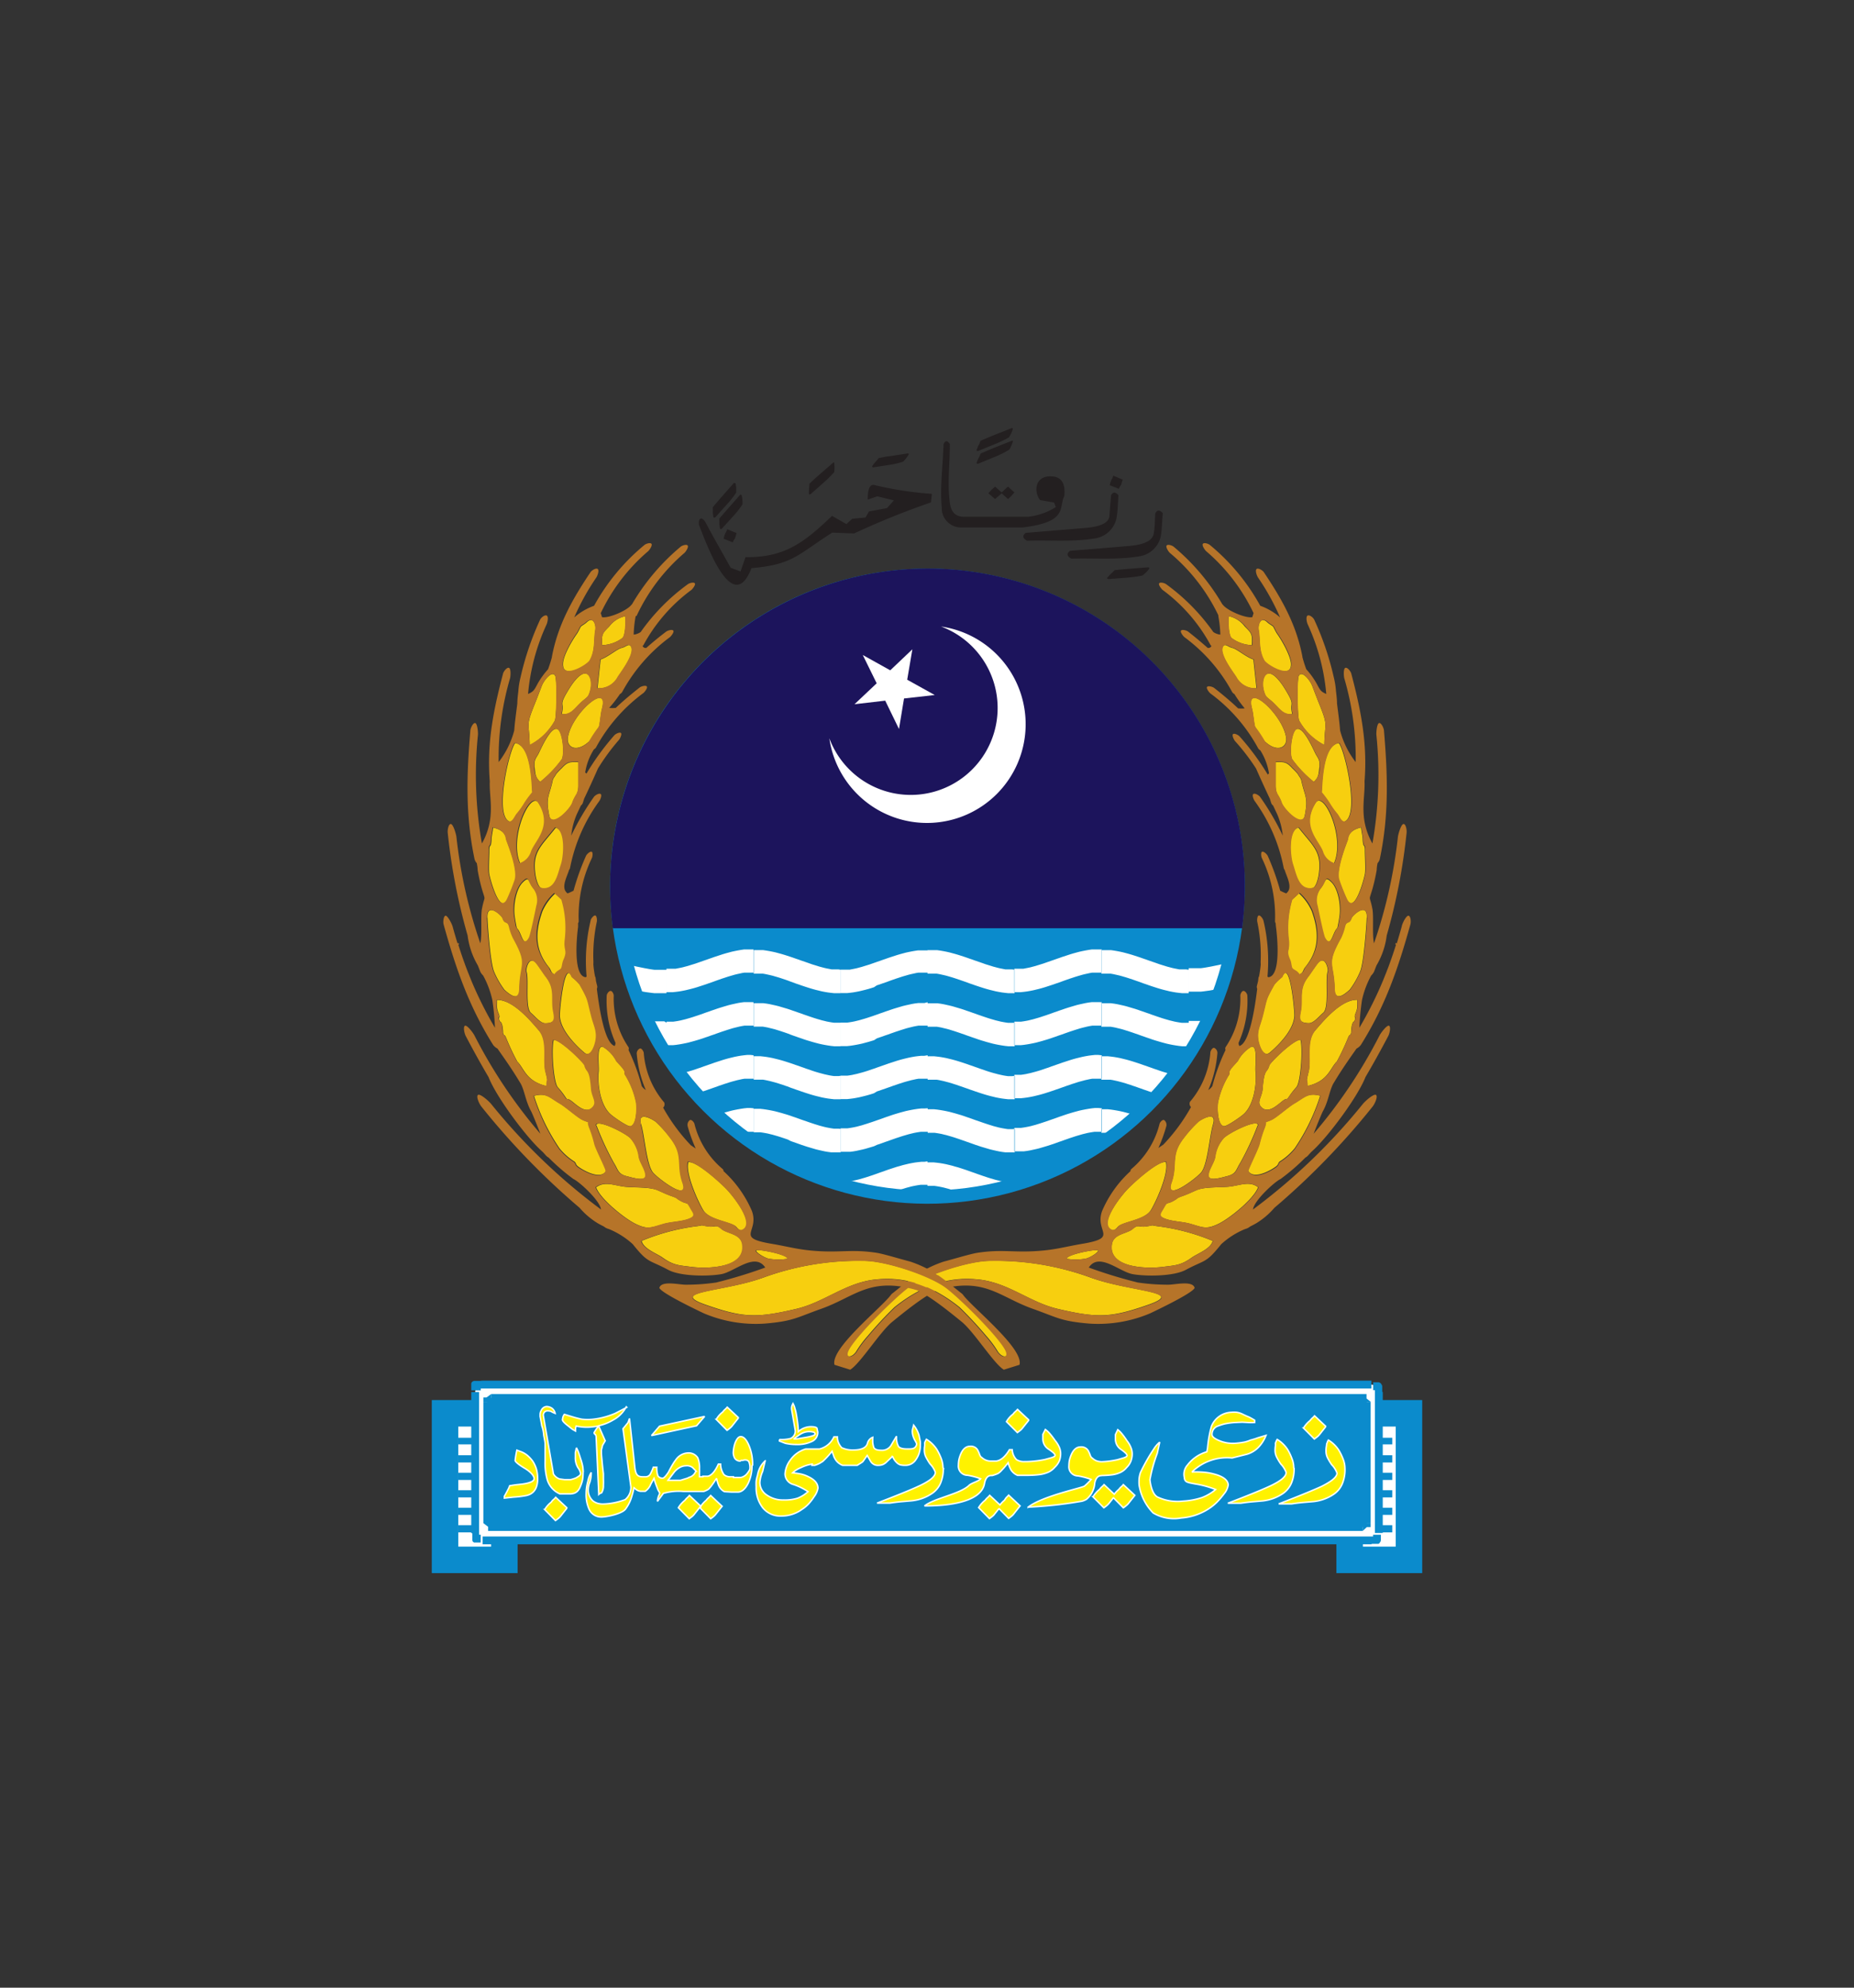
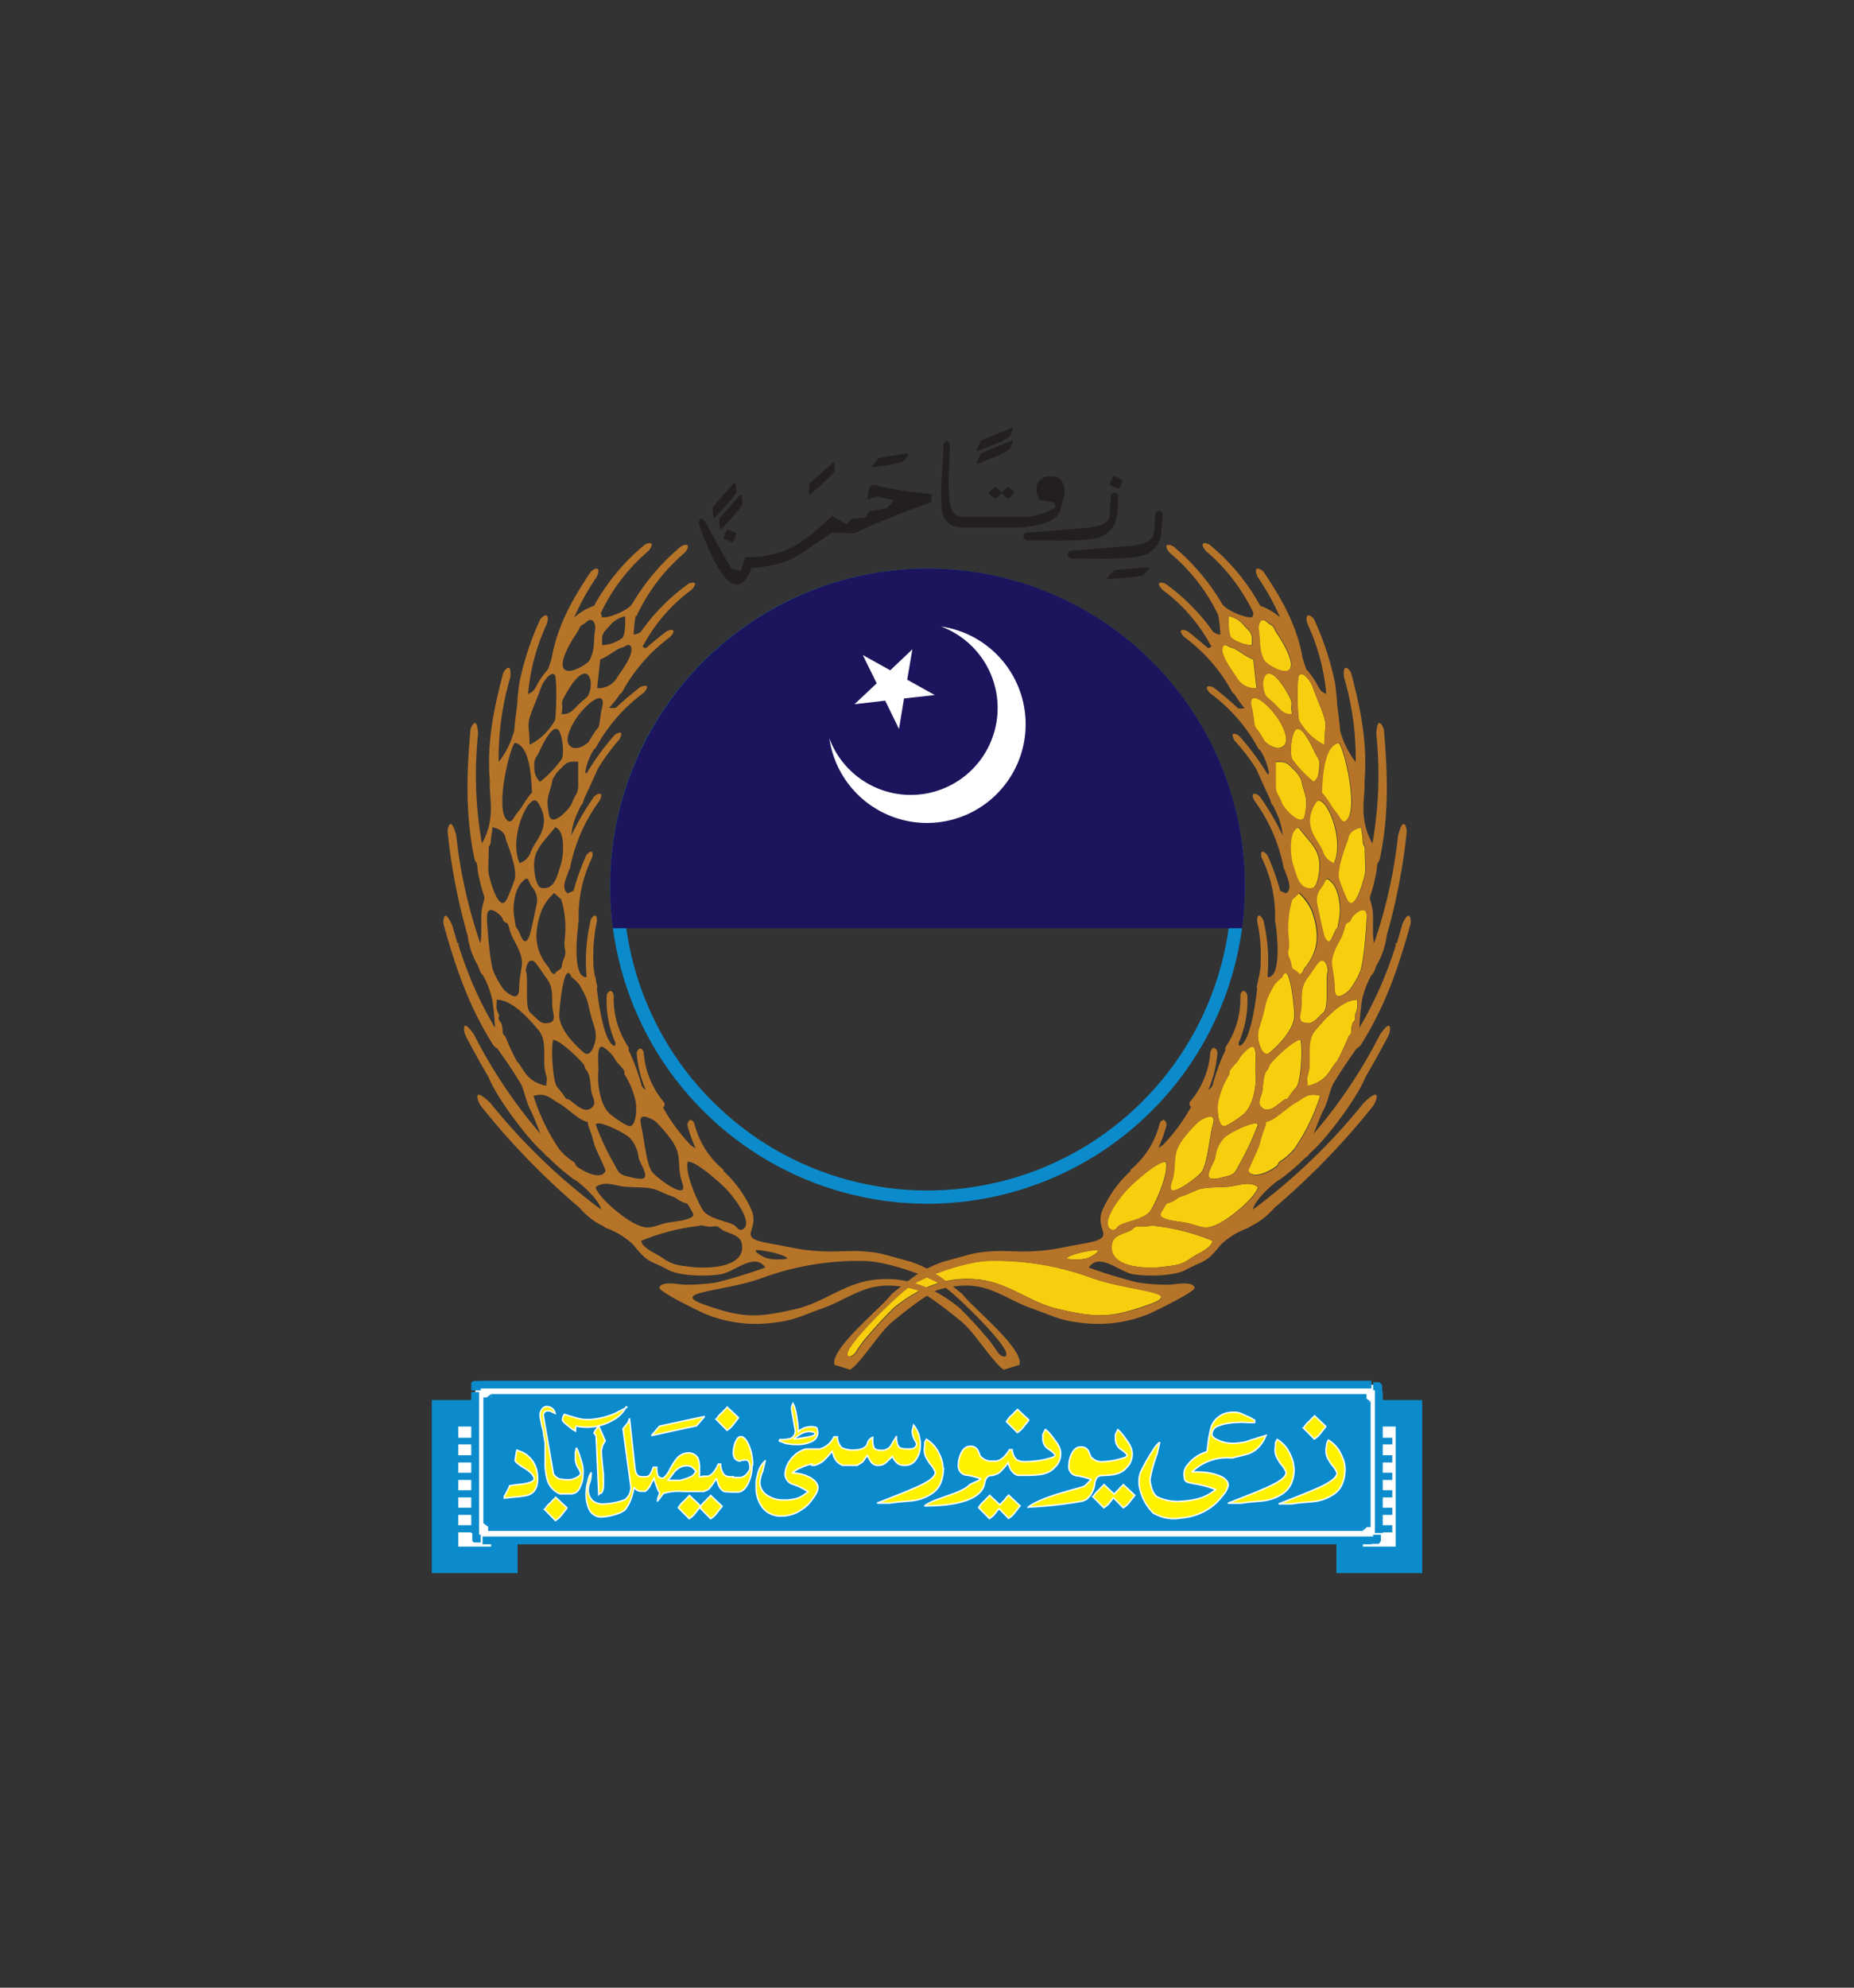
<svg xmlns="http://www.w3.org/2000/svg" id="Layer_1" data-name="Layer 1" viewBox="0 0 280 300">
  <rect x="0" y="0" width="280" height="300" fill="#333333" stroke="none" />
  <defs>
    <style>.cls-1,.cls-10{fill:none;}.cls-2,.cls-7{fill:#0b8bcc;}.cls-11,.cls-12,.cls-13,.cls-2,.cls-3,.cls-4,.cls-9{fill-rule:evenodd;}.cls-3{fill:#f7cf0f;}.cls-4{fill:#b67429;}.cls-5,.cls-6,.cls-9{fill:#fff;}.cls-10,.cls-5{stroke:#0b8bcc;}.cls-10,.cls-11,.cls-12,.cls-5{stroke-miterlimit:2.61;}.cls-5{stroke-width:4px;}.cls-8{clip-path:url(#clip-path);}.cls-10,.cls-12{stroke-width:2px;}.cls-11{fill:#fff200;stroke:#fff;stroke-width:0.22px;}.cls-12{fill:#1c145c;stroke:#1c145c;}.cls-13{fill:#231f20;}</style>
    <clipPath id="clip-path">
-       <circle class="cls-1" cx="140.07" cy="133.75" r="46.93" transform="translate(-53.55 138.22) rotate(-45)" />
-     </clipPath>
+       </clipPath>
  </defs>
  <title>uaf logo</title>
-   <path class="cls-2" d="M186.7,139.1a46.94,46.94,0,0,1-93.26,0Z" />
  <path class="cls-3" d="M147.79,193.11c4.59.51,7.67,3.44,12,4.45,5.91,1.37,7.92,1.37,13.69-.66s-3-1.9-9-4.16a42,42,0,0,0-15-2.45c-3.23,0-10,2.2-12.49,4.12-2.12,1.62-7.57,7-8.82,9.2-.76,1.33.34,1.47,1.1.42a16.29,16.29,0,0,1,1.83-2.46,57.72,57.72,0,0,1,4-4.29c3.67-2.93,7.82-4.71,12.63-4.17Zm-9.52-.57.42-.28a.74.74,0,0,1-.42.28ZM161.05,190c.09-.69,4.55-1.51,4.77-1.28s-1.32,1.19-1.94,1.26a8.41,8.41,0,0,1-2.83,0Zm22.09-2.7c-.28,1.18-2.28,1.89-3.12,2.48-1.65,1.18-2.41,1.18-4.42,1.43-2.51.32-8.33.15-7.67-3.48.27-1.52,2.32-1.52,3.14-2.25s1-.23,1.92-.36c1.82-.25.27-.23,2.18,0a32.07,32.07,0,0,1,8,2.18Zm6.89-8.09c-1.29-1-2.7-.32-4.31-.12-1.4.17-3.72,0-5,.53-.72.31-1.22.57-2,.85-1.25.44-.61.27-1.52.78-1.12.62-.86,0-1.48,1.08-.43.75-.89,1.12,0,1.52,1.16.52,2.77.49,4.06.86,1.87.54,2.43.91,4.37-.07,1.69-.86,5.22-3.72,5.84-5.43Zm-13.92-3.82c-1.2-.23-4.62,2.85-5.74,4s-4.17,5-2.77,6.1c.5.4.85.11,1.21-.32.66-.77,4.08-1,5-2.53s2.7-5.63,2.27-7.2Zm13.83-5.56a43,43,0,0,1-2.63,5.67c-.65,1-.58,1.66-1.93,2-.6.14-2.78.86-2.86,0s.87-2,1-2.92a5.16,5.16,0,0,1,1.18-2.68c.5-.75,5.45-3.24,5.27-2Zm-6.75-.12c-.52,1.69-.8,6-1.77,7.22-.62.79-5.54,4.59-4.52,1.6,1-2.81-.24-4.14,1.93-6.85a18.52,18.52,0,0,1,2.19-2.41c.69-.5,2.78-1.57,2.17.44Zm5.31,7c.79,1.33,3.15.09,4.1-.58.56-.4.32-.44.64-.81a9.21,9.21,0,0,0,2.28-2,30.58,30.58,0,0,0,3.86-7.94c-1.88-.51-2.39.26-3.88,1.13-.93.54-2.74,2.17-3.52,2.52-1.39.63-.43-.2-1.08,1.35a20.38,20.38,0,0,0-.71,2.3c-.22.82-1.64,3.63-1.69,4Zm-1.63-16.52c0,.05-.86.94-1,1.17-.43.69-.05.31-.23.8a12.78,12.78,0,0,0-1.7,4.24c-.11.79-.08,3.39.88,3.57.42.08,2.56-1.41,3-1.82,1.53-1.35,2-4.54,1.79-6.45-.09-.92.4-4.17-.7-3.68a5.45,5.45,0,0,0-2,2.17Zm9.52-3.29c.38,1.18.08,6.35-.6,7.17a13.08,13.08,0,0,0-1,1.26c-.66,1-.19.13-1.16.89-.72.56-2,1.82-3,1s0-1.59.07-3c.23-3.07.68-2.21,1-3.42.1-.4,3.74-4,4.75-3.86Zm8.55-6c-2.35,0-4.83,2.9-6.31,4.62s-.55,4.43-1,6.26-.16.9-.16,2.12c3.15-.72,3.41-2.72,4.43-3.69a35.32,35.32,0,0,0,1.66-3.52c.35-.84.31-.17.49-.81a6.36,6.36,0,0,1,.11-1.1c.24-.85.28-.36.46-.86s-.21-.21.11-1,.24-.85.24-2Zm-11.31-3.46c1.18-2.83,1.88,5.2,1.85,5.85-.09,2.07-2.18,4.25-3.66,5.53-1,.89-1.63-.94-1.79-1.76-.26-1.39.23-2.18.58-3.48.76-2.85.4-2.46,1.84-5a7.92,7.92,0,0,1,1.18-1.12Zm6.88-.83c-.41,1.17.26,5.5-.68,6.25-.6.5-1.39,1.53-2.12,1.56-1.56,0-1.5-.67-1.29-1.71.4-2-.38-3.38,1.16-5.32.2-.26,1.24-1.82,1.48-2.08,1.11-1.17,1.56,1,1.45,1.3Zm5.9-8.11c-.06,1.54-.47,6.9-1,8.13a13,13,0,0,1-1.57,2.74c-.57.52-2.24,2-2.29-.1-.1-4.14-1.36-3.54.94-7.68a8.22,8.22,0,0,0,.59-1.69c.27-1.06.66-.27,1.05-1.35.13-.38,2.38-2.49,2.29-.05Zm-7.49-1.77c.22,1,.91,4.42,1.13,4.83.73,1.35,1.1,0,1.46-.79s.43-.49.53-1,.19-1,.25-1.45c.24-1.59-.17-4.13-1.2-5.15s-.78-.19-1.61.87a2.93,2.93,0,0,0-.56,2.7Zm-2.7-1.93-1.1,1a14.88,14.88,0,0,0-.52,6.08c.2,1.76-.46,1.58.19,3.05.25.56.19,1.08.38,1.3s.63.29,1,.89c.7-.29.58-.68.93-1.12,2.17-2.63,2.13-5.35,1-8.5a8,8,0,0,0-1.92-2.66Zm-.14-9.91c2.29,2.91,3.59,3.64,3.07,7.15-.08.53-.39,1.87-.93,2-2.15.42-2.49-2.07-3-3.56-.41-1.21-.74-5.09.85-5.57Zm9.47,0c-1.21.28-1.9.86-2,1.81,0,.16-1.82,4.39-1.34,6.08a31.5,31.5,0,0,0,1.21,3c1.14,2.19,2.52-2.89,2.71-3.84.13-.63,0-2.69,0-3.56,0-1.16-.24-.24-.33-1.58,0-.65-.22-1.35-.23-1.92Zm-4.1,5.42c1.76-3.84-1.53-11.07-2.77-9.14-2.3,3.58.44,5.69,1.06,7.38a2.62,2.62,0,0,0,1.71,1.76ZM192.65,115c0,1.19,0,2.39,0,3.58,0,1.45.57,1.48.91,2.61.27.86,3.09,3.93,3.49,1.9.56-2.81,0-2.83-.52-5.28-.08-.39-.24-.44-.54-1a9.9,9.9,0,0,0-.84-.87c-.9-1-1.28-.93-2.49-.91ZM205,116.06l-.26-.49.26.49Zm-2.8-3.91c.94,1.25,3,10.31,1.07,11.73-.69.51-1-.69-1.42-1.13a12.35,12.35,0,0,1-1.15-1.63,12.71,12.71,0,0,0-1.12-1.5c.11-1.57.19-7.12,2.62-7.47ZM198.4,118a17.63,17.63,0,0,1-3.27-3.43c-.44-1-.07-4.1.63-4.5,1-.57,2.5,2.86,2.87,3.61s.72.89.63,2c-.09.92-.06,1.67-.86,2.33Zm-9.32-11c.2.7.29,2.21.47,2.71a23.63,23.63,0,0,0,1.28,2c1.95,2,3.65,1.15,3.4-.42-.58-3.62-6.31-8.58-5.15-4.33ZM200,112.47c.07-3.57.65-2.75-.82-6.36-.4-1-.7-1.8-1-2.59s-1.5-2.34-2-1.57c-.34.51-.27,5.71,0,6.77a9.06,9.06,0,0,0,3.87,3.75Zm-4.84-4.68c-1.53.17-2-1-3.22-2.05-.69-.58-.82-.57-1.07-1.45-.56-1.91.46-4.58,3.07-.49,1.88,3,.72,1.94,1.22,4Zm-5.36-3.91a3.22,3.22,0,0,1-3.14-1.72c-.66-1-2.53-3.47-2-4.52.35-.64.75,0,1.46.16s2,1.34,3.17,1.74l.47,4.34Zm-.75-6.47c.1-1.73,0-1.78-1.06-2.86A4.08,4.08,0,0,0,185.55,93c-.09.82,0,2.79.4,3.26a5.41,5.41,0,0,0,3.12,1.11Zm1-2.47c.32,1.7,0,3.15.85,4.77.37.67,4.16,2.94,4.07.49-.05-1.21-1.39-3.55-2.1-4.54-.24-.34-.49-.94-.6-1.08s-.56-.36-.85-.63C190.32,92.89,190,94.44,190.07,94.94Z" />
  <path class="cls-4" d="M176.16,169.88a.88.88,0,0,0-.35-.83c-.27-.11-.62.34-.68.54a13,13,0,0,1-4.29,6.87.46.46,0,0,0-.11.3,17.42,17.42,0,0,0-4.28,6c-1.17,3.16,2.54,4-2.78,4.93-3,.5-4.36,1-7.62,1.16s-4.94-.29-8.4.23c-1.06.16-3.39.88-5.11,1.33a17.45,17.45,0,0,0-3.81,1.79.73.73,0,0,1-.43.29c-1,.68-2.06,1.56-3.67,2.84-1.29,1.89-9.28,8.16-8.6,10.66l2.37.74c1.55-.95,4.48-5.71,6.38-7.25,1.56-1.26,4.65-3.81,6.77-4.76,7.06-2.07,9.34,1,14.35,2.79,3.84,1.36,4.26,1.89,8.61,2.26a20.13,20.13,0,0,0,9.17-1.54c1-.47,6.55-3.12,6.74-3.86-.32-1.13-2.91-.47-4-.47a31.25,31.25,0,0,1-4.58-.33,72.77,72.77,0,0,1-7.41-2.26c1.57-2.37,4.63.65,6.65,1s6.16.34,8-.65c3-1.6,3-.93,5.36-3.88a12.15,12.15,0,0,1,3.6-2.28,2.07,2.07,0,0,0,.58-.25l.16-.12c.35-.18.66-.34.92-.49a11.38,11.38,0,0,0,2.76-2.34,110.88,110.88,0,0,0,14.81-15.25c.38-.46.87-1.6.53-1.8s-1.64.94-2,1.4a91,91,0,0,1-16.57,15.9c.16-1.36,3.29-4.2,4.15-4.59a31.05,31.05,0,0,0,3.77-3.25,1.39,1.39,0,0,0,.35-.26l.47-.52.47-.44c2.3-2.17,6.6-7.93,7.78-10.93,1.18-2,2.31-4.05,3.44-6.19.23-.44.42-1.46.1-1.56s-1.2,1.05-1.43,1.5a75.35,75.35,0,0,1-9.94,14.81c.46-1.21,1.21-3.05,1.4-3.4.9-1.62,1-3.35,1.72-4.41,1.2-2,2.32-3.56,3.36-5.05a1.85,1.85,0,0,0,.66-.56c3.74-5.95,5.68-11.73,7.47-18.16.12-.43.05-1.32-.3-1.33s-.93,1.18-1,1.61c-.25.91-.51,1.79-.78,2.66q0-.16-.09-.18c-.2.32,0,.23,0,.29-.36,1.16-.75,2.28-1.16,3.39-.24.62-.49,1.25-.74,1.87a57.25,57.25,0,0,1-3.63,7.27,38.72,38.72,0,0,1,.4-4.21,14,14,0,0,1,1.38-3.67v0a2.09,2.09,0,0,0,.44-.6l.36-.92a11.78,11.78,0,0,0,1.55-4.53,89.89,89.89,0,0,0,3-15.48c.06-.48-.14-1.42-.49-1.34s-.76,1.46-.82,1.94a73.85,73.85,0,0,1-3.61,16.06c-.31-1.3,0-4.16-.27-5.32-.4-2-.55-.95,0-2.77a27.64,27.64,0,0,0,.68-3c0-.4.08-.73.12-1a1.45,1.45,0,0,0,.34-.61c1.4-6.62,1.2-12.67.64-19.32,0-.44-.42-1.29-.74-1.22s-.45,1.36-.41,1.8a59.37,59.37,0,0,1-.6,16.38c-2.13-3.81-1.08-6.78-1.19-9.33,0,0,0-.05,0-.07.46-5.79-.57-10.8-2-16.23-.09-.36-.59-1-.9-.88s-.25,1.21-.16,1.57a42.65,42.65,0,0,1,1.72,12.65,13.23,13.23,0,0,1-2.35-4.76c-.12-1.54-.32-2.85-.47-4.1,0-.61-.08-1.21-.15-1.81a12.39,12.39,0,0,0-.35-2.19,43.57,43.57,0,0,0-2.92-8.59c-.12-.3-.67-.8-1-.67s-.15,1,0,1.34a31.52,31.52,0,0,1,2.8,10.5c-.87-.38-.92-.58-1.49-1.63a12.2,12.2,0,0,0-1.53-2.1,18.78,18.78,0,0,1-.59-1.86.17.17,0,0,0,0-.07c-.92-4.84-3.1-8.66-5.82-12.72-.18-.27-.81-.67-1.08-.49s0,1,.22,1.32a36.46,36.46,0,0,1,3.32,6,9.26,9.26,0,0,0-3-1.76,31.62,31.62,0,0,0-7.6-9.17c-.22-.19-.86-.41-1.06-.19s.27.92.49,1.12a28.1,28.1,0,0,1,7.16,9.35l-.19.61c-1,.19-3.63-.94-4.36-1.77l-.18-.2a33,33,0,0,0-7.33-8.66c-.22-.19-.87-.41-1.06-.19s.26.92.48,1.12A28.11,28.11,0,0,1,184,92.86L184,93a17.78,17.78,0,0,1,.3,2.78,2.21,2.21,0,0,1-1.06-.39,30.84,30.84,0,0,0-7.1-7.2c-.22-.18-.86-.36-1.06-.17s.27.8.48,1a25.21,25.21,0,0,1,7.24,8.3.52.52,0,0,0,.16.18.52.52,0,0,1-.57.29c-.93-.83-1.91-1.64-2.95-2.46-.22-.17-.86-.36-1.06-.17s.27.81.49,1a25.21,25.21,0,0,1,7.23,8.31,1,1,0,0,0,.33.29,17.91,17.91,0,0,0,1.55,2.15,4.19,4.19,0,0,1-1,0c-1.11-1.06-2.32-2.06-3.61-3.08-.22-.17-.86-.36-1.06-.17s.27.81.49,1a25.11,25.11,0,0,1,7.23,8.31.9.9,0,0,0,.3.27,9.15,9.15,0,0,1,1.32,3.48s-.1.11-.19.18a38.52,38.52,0,0,0-4.23-5.73c-.18-.22-.78-.53-1-.38s.11.85.29,1.06A32.05,32.05,0,0,1,189.7,116c.44,1,1.13,2.55,2.08,4.55l.21.67a.86.86,0,0,0,.28.36l.59,1.25a10.72,10.72,0,0,1,.87,3.29,39.85,39.85,0,0,0-3.41-5.82c-.15-.23-.71-.6-1-.48s0,.85.17,1.08a25.24,25.24,0,0,1,4.38,10.1.61.61,0,0,0,.14.28c.35,1.15,1.31,2.76.23,3.56a8.52,8.52,0,0,1-.9-.41,37,37,0,0,0-1.88-5.25c-.1-.23-.56-.68-.82-.64s-.18.71-.08.94a20.23,20.23,0,0,1,2,9.56.65.65,0,0,0,.1.31,5.67,5.67,0,0,0,.05.58c.18,1.35.8,7.35-1.14,7.56l-.15-.09a26.31,26.31,0,0,0-.6-8.42c-.05-.25-.4-.79-.67-.81s-.32.66-.28.91a24.29,24.29,0,0,1,.53,5.78,5.27,5.27,0,0,0,0,.7,15.72,15.72,0,0,1-.25,1.79.8.8,0,0,1-.08.16l-.07.57c-.06.25-.12.51-.19.76a.82.82,0,0,0,.06.41c-.37,3-1.18,8.23-2.7,8.62a1,1,0,0,1-.11-.49,15.52,15.52,0,0,0,1.32-7.12c0-.21-.27-.67-.56-.7s-.5.5-.5.7a13,13,0,0,1-2.23,7.79.5.5,0,0,0,0,.42,30.58,30.58,0,0,0-2,5.46,2.23,2.23,0,0,1-.61.59,17.57,17.57,0,0,0,1.38-5.61.84.84,0,0,0-.48-.75c-.28-.07-.55.44-.58.64a13,13,0,0,1-3.08,7.49.71.71,0,0,0,.15.8,27.75,27.75,0,0,1-4.18,5.67l-.74.5a23.38,23.38,0,0,0,1.23-3.42Zm16.8-50-.18-.47a3.35,3.35,0,0,1-.1-.87c0-1.19,0-2.39,0-3.58,1.21,0,1.6-.09,2.5.91a11.07,11.07,0,0,1,.83.87c.3.59.47.64.55,1,.49,2.45,1.07,2.47.52,5.27-.4,2-3.23-1-3.49-1.89a6.22,6.22,0,0,0-.63-1.27ZM191.11,112a18.67,18.67,0,0,0-1.54-2.32c-.17-.54-.26-2-.45-2.67-1.17-4.25,4.56.71,5.14,4.32.25,1.51-1.3,2.32-3.15.67Zm-43.28,81.14c-4.81-.54-9,1.24-12.63,4.17a55.66,55.66,0,0,0-4,4.29,17.1,17.1,0,0,0-1.84,2.46c-.76,1.05-1.85.91-1.09-.42,1.24-2.2,6.7-7.58,8.81-9.2,2.53-1.92,9.27-4.14,12.49-4.12a42,42,0,0,1,15,2.45c6,2.26,14.66,2.16,9,4.16s-7.78,2-13.69.66c-4.34-1-7.43-3.94-12-4.45ZM161.09,190c.08-.69,4.55-1.51,4.77-1.28s-1.33,1.19-2,1.25a8.12,8.12,0,0,1-2.82,0Zm22.09-2.7c-.28,1.17-2.29,1.89-3.12,2.48-1.66,1.17-2.41,1.18-4.43,1.43-2.5.32-8.32.15-7.67-3.49.28-1.51,2.33-1.51,3.15-2.24s1-.23,1.91-.36c1.83-.25.28-.23,2.19,0a32.31,32.31,0,0,1,8,2.18Zm6.88-8.09c-.61,1.71-4.15,4.57-5.84,5.43-1.94,1-2.49.61-4.36.07-1.29-.37-2.9-.34-4.07-.87-.87-.39-.4-.76,0-1.51.62-1.09.36-.46,1.48-1.08.91-.51.27-.34,1.51-.78.76-.28,1.26-.54,2-.85,1.25-.53,3.56-.36,5-.53,1.61-.2,3-.89,4.31.12Zm-13.92-3.83c.43,1.58-1.31,5.67-2.26,7.21s-4.37,1.76-5,2.53c-.37.43-.71.72-1.21.32-1.41-1.12,1.75-5.09,2.77-6.1s4.54-4.18,5.73-4ZM190,169.83a43.06,43.06,0,0,1-2.64,5.67c-.65,1-.57,1.66-1.92,2-.6.14-2.78.86-2.87,0s.87-2,1-2.92a5.23,5.23,0,0,1,1.18-2.69c.49-.74,5.45-3.23,5.27-2Zm-6.76-.12c-.51,1.69-.79,6-1.77,7.22-.62.79-5.53,4.59-4.52,1.6,1-2.81-.24-4.14,1.93-6.85a19.26,19.26,0,0,1,2.19-2.41c.69-.5,2.78-1.57,2.17.44Zm5.32,7c.05-.36,1.46-3.17,1.69-4a18.52,18.52,0,0,1,.71-2.3c.64-1.55-.31-.72,1.07-1.35.79-.35,2.59-2,3.53-2.52,1.48-.87,2-1.64,3.87-1.14a30.33,30.33,0,0,1-3.86,8,8.89,8.89,0,0,1-2.27,2c-.33.38-.08.42-.64.82-.95.66-3.31,1.91-4.1.57Zm-1.63-16.51a5.35,5.35,0,0,1,2-2.17c1.11-.49.62,2.76.71,3.68.17,1.91-.26,5.1-1.79,6.45-.46.41-2.6,1.9-3,1.82-1-.18-1-2.78-.88-3.57a12.78,12.78,0,0,1,1.7-4.24c.17-.49-.21-.11.23-.8.14-.23,1-1.12,1-1.17Zm9.52-3.29c.37,1.18.08,6.35-.6,7.16a14.68,14.68,0,0,0-1.05,1.27c-.65,1-.18.13-1.16.89-.72.56-2,1.82-3,1s0-1.59.07-3c.24-3.07.69-2.22,1-3.42.11-.4,3.74-4,4.76-3.86Zm8.54-6c0,1.19.14,1.14-.23,2s.11.35-.12,1-.21,0-.45.86a8,8,0,0,0-.12,1.1c-.17.64-.13,0-.49.81a32.15,32.15,0,0,1-1.65,3.51c-1,1-1.28,3-4.43,3.7,0-1.22-.31-.41.15-2.12s-.39-4.59,1-6.26,4-4.62,6.3-4.62Zm-11.3-3.46c1.18-2.83,1.87,5.2,1.85,5.85-.09,2.07-2.19,4.25-3.67,5.53-1,.89-1.63-.95-1.78-1.76-.26-1.39.23-2.18.58-3.48.76-2.85.4-2.46,1.84-5a7.46,7.46,0,0,1,1.18-1.12Zm6.88-.83c-.42,1.17.25,5.5-.68,6.25-.61.49-1.4,1.53-2.12,1.56-1.56.05-1.5-.67-1.3-1.71.41-2-.38-3.38,1.16-5.32.21-.26,1.25-1.83,1.49-2.08,1.1-1.17,1.55,1,1.45,1.3Zm5.9-8.12c-.06,1.55-.47,6.91-1,8.13a13.72,13.72,0,0,1-1.57,2.75c-.57.52-2.25,2-2.3-.1-.1-4.14-1.35-3.54.94-7.68a8.24,8.24,0,0,0,.6-1.69c.26-1.06.65-.27,1-1.35.14-.38,2.39-2.49,2.3-.06ZM199,136.69a2.9,2.9,0,0,1,.56-2.7c.82-1.06.51-2,1.6-.87s1.45,3.56,1.21,5.15c-.07.43-.18,1.07-.25,1.45s-.22.31-.54,1-.73,2.14-1.45.79c-.22-.41-.92-3.8-1.13-4.83Zm-2.71-1.93a7.69,7.69,0,0,1,1.92,2.66c1.13,3.15,1.18,5.87-1,8.5-.36.44-.23.83-.93,1.12-.41-.6-.83-.63-1.05-.89s-.13-.74-.37-1.3c-.66-1.47,0-1.29-.19-3a14.88,14.88,0,0,1,.51-6.08l1.1-1Zm-.14-9.91c2.3,2.91,3.6,3.64,3.07,7.15-.08.53-.38,1.87-.93,2-2.14.42-2.49-2.07-3-3.56-.4-1.21-.73-5.09.85-5.57Zm9.48,0c0,.57.19,1.27.23,1.92.09,1.34.37.42.33,1.58,0,.87.14,2.93,0,3.56-.19,1-1.58,6-2.72,3.84a31.44,31.44,0,0,1-1.2-3c-.48-1.69,1.32-5.92,1.34-6.09.1-.94.78-1.53,2-1.8Zm-4.11,5.42a2.66,2.66,0,0,1-1.71-1.76c-.61-1.69-3.35-3.8-1.06-7.38,1.24-1.93,4.54,5.29,2.77,9.14Zm.75-18.15c.93,1.25,3,10.31,1.07,11.73-.69.51-1-.69-1.43-1.13a12.36,12.36,0,0,1-1.14-1.63,15.39,15.39,0,0,0-1.12-1.5c.11-1.57.18-7.12,2.62-7.47ZM198.44,118a17.41,17.41,0,0,1-3.28-3.43c-.43-1-.06-4.1.64-4.5,1-.57,2.5,2.86,2.87,3.61s.72.88.62,2a2.85,2.85,0,0,1-.85,2.33Zm1.62-5.56a9.09,9.09,0,0,1-3.88-3.75c-.22-1.06-.29-6.26,0-6.77.51-.77,1.75.91,2,1.57s.6,1.62,1,2.59c1.48,3.61.89,2.79.83,6.36Zm-4.84-4.68c-1.54.17-2-1-3.22-2-.69-.58-.82-.57-1.08-1.45-.56-1.91.47-4.59,3.07-.49,1.89,3,.72,1.94,1.23,4Zm-5.36-3.91a3.21,3.21,0,0,1-3.14-1.72c-.67-1-2.54-3.47-2-4.52.34-.64.74,0,1.45.16s2,1.34,3.18,1.74c.15,1.45.31,2.89.47,4.34Zm-.75-6.47A5.47,5.47,0,0,1,186,96.28c-.43-.47-.48-2.44-.39-3.26a4.14,4.14,0,0,1,2.46,1.51c1,1.08,1.15,1.13,1.06,2.86Zm1-2.48c-.09-.49.26-2,1.38-1,.28.27.7.44.85.63s.35.74.59,1.07c.72,1,2.06,3.34,2.1,4.54.1,2.46-3.69.19-4.06-.48C190.07,98.07,190.42,96.62,190.1,94.91Z" />
-   <path class="cls-3" d="M132.21,193.11c-4.59.51-7.67,3.44-12,4.45-5.91,1.37-7.92,1.37-13.69-.66s3-1.9,9-4.16a42,42,0,0,1,15-2.45c3.23,0,10,2.2,12.49,4.12,2.12,1.62,7.57,7,8.82,9.2.76,1.33-.34,1.47-1.1.42a16.29,16.29,0,0,0-1.83-2.46,57.72,57.72,0,0,0-4-4.29c-3.67-2.93-7.82-4.71-12.63-4.17Zm9.52-.57-.42-.28a.74.74,0,0,0,.42.28ZM119,190c-.09-.69-4.55-1.51-4.77-1.28s1.32,1.19,1.94,1.26a8.41,8.41,0,0,0,2.83,0Zm-22.09-2.7c.28,1.18,2.28,1.89,3.12,2.48,1.65,1.18,2.41,1.18,4.42,1.43,2.51.32,8.33.15,7.67-3.48-.27-1.52-2.32-1.52-3.14-2.25s-1-.23-1.92-.36c-1.82-.25-.27-.23-2.18,0a32.07,32.07,0,0,0-8,2.18ZM90,179.23c1.29-1,2.7-.32,4.31-.12,1.4.17,3.72,0,5,.53.72.31,1.22.57,2,.85,1.25.44.61.27,1.52.78,1.12.62.86,0,1.48,1.08.43.75.89,1.12,0,1.52-1.16.52-2.77.49-4.06.86-1.87.54-2.43.91-4.37-.07-1.69-.86-5.22-3.72-5.84-5.43Zm13.92-3.82c1.2-.23,4.62,2.85,5.74,4s4.17,5,2.77,6.1c-.5.4-.85.11-1.21-.32-.66-.77-4.08-1-5-2.53s-2.7-5.63-2.27-7.2Zm-13.83-5.56a43,43,0,0,0,2.63,5.67c.65,1,.58,1.66,1.93,2,.6.14,2.78.86,2.86,0s-.87-2-1-2.92a5.16,5.16,0,0,0-1.18-2.68c-.5-.75-5.45-3.24-5.27-2Zm6.75-.12c.52,1.69.8,6,1.77,7.22.62.79,5.54,4.59,4.52,1.6-1-2.81.24-4.14-1.93-6.85A18.52,18.52,0,0,0,99,169.29c-.69-.5-2.78-1.57-2.17.44Zm-5.31,7c-.79,1.33-3.15.09-4.1-.58-.56-.4-.32-.44-.64-.81a9.21,9.21,0,0,1-2.28-2,30.58,30.58,0,0,1-3.86-7.94c1.88-.51,2.39.26,3.88,1.13.93.54,2.74,2.17,3.52,2.52,1.39.63.43-.2,1.08,1.35a20.38,20.38,0,0,1,.71,2.3c.22.82,1.64,3.63,1.69,4Zm1.63-16.52c0,.05.86.94,1,1.17.43.69,0,.31.23.8a12.78,12.78,0,0,1,1.7,4.24c.11.79.08,3.39-.88,3.57-.42.08-2.56-1.41-3-1.82-1.53-1.35-2-4.54-1.79-6.45.09-.92-.4-4.17.7-3.68a5.45,5.45,0,0,1,2,2.17Zm-9.52-3.29c-.38,1.18-.08,6.35.6,7.17a13.08,13.08,0,0,1,1,1.26c.66,1,.19.13,1.16.89.72.56,2,1.82,3,1s0-1.59-.07-3c-.23-3.07-.68-2.21-1-3.42-.1-.4-3.74-4-4.75-3.86Zm-8.55-6c2.35,0,4.83,2.9,6.31,4.62s.55,4.43,1,6.26.16.9.16,2.12c-3.15-.72-3.41-2.72-4.43-3.69a35.32,35.32,0,0,1-1.66-3.52c-.35-.84-.31-.17-.49-.81a6.36,6.36,0,0,0-.11-1.1c-.24-.85-.28-.36-.46-.86s.21-.21-.11-1-.24-.85-.24-2Zm11.31-3.46c-1.18-2.83-1.88,5.2-1.85,5.85.09,2.07,2.18,4.25,3.66,5.53,1,.89,1.63-.94,1.79-1.76.26-1.39-.23-2.18-.58-3.48-.76-2.85-.4-2.46-1.84-5a7.92,7.92,0,0,0-1.18-1.12Zm-6.88-.83c.41,1.17-.26,5.5.68,6.25.6.5,1.39,1.53,2.12,1.56,1.56,0,1.5-.67,1.29-1.71-.4-2,.38-3.38-1.16-5.32-.2-.26-1.24-1.82-1.48-2.08-1.11-1.17-1.56,1-1.45,1.3Zm-5.9-8.11c.06,1.54.47,6.9,1,8.13a13,13,0,0,0,1.57,2.74c.57.52,2.24,2,2.29-.1.1-4.14,1.36-3.54-.94-7.68a8.22,8.22,0,0,1-.59-1.69c-.27-1.06-.66-.27-1.05-1.35-.13-.38-2.38-2.49-2.29-.05Zm7.49-1.77c-.22,1-.91,4.42-1.13,4.83-.73,1.35-1.1,0-1.46-.79s-.43-.49-.53-1-.19-1-.25-1.45c-.24-1.59.17-4.13,1.2-5.15s.78-.19,1.61.87a2.93,2.93,0,0,1,.56,2.7Zm2.7-1.93,1.1,1a14.88,14.88,0,0,1,.52,6.08c-.2,1.76.46,1.58-.19,3.05-.25.56-.19,1.08-.38,1.3s-.63.29-1,.89c-.7-.29-.58-.68-.93-1.12-2.17-2.63-2.13-5.35-1-8.5a8,8,0,0,1,1.92-2.66Zm.14-9.91c-2.29,2.91-3.59,3.64-3.07,7.15.08.53.39,1.87.93,2,2.15.42,2.49-2.07,3-3.56.41-1.21.74-5.09-.85-5.57Zm-9.47,0c1.21.28,1.9.86,2,1.81,0,.16,1.82,4.39,1.34,6.08a31.5,31.5,0,0,1-1.21,3c-1.14,2.19-2.52-2.89-2.71-3.84-.13-.63,0-2.69,0-3.56,0-1.16.24-.24.33-1.58,0-.65.22-1.35.23-1.92Zm4.1,5.42c-1.76-3.84,1.53-11.07,2.77-9.14,2.3,3.58-.44,5.69-1.06,7.38a2.62,2.62,0,0,1-1.71,1.76ZM87.35,115c0,1.19,0,2.39,0,3.58,0,1.45-.57,1.48-.91,2.61-.27.86-3.09,3.93-3.49,1.9-.56-2.81,0-2.83.52-5.28.08-.39.24-.44.54-1a9.9,9.9,0,0,1,.84-.87c.9-1,1.28-.93,2.49-.91ZM75,116.06l.26-.49-.26.49Zm2.8-3.91c-.94,1.25-3,10.31-1.07,11.73.69.51,1-.69,1.42-1.13a12.35,12.35,0,0,0,1.15-1.63,12.71,12.71,0,0,1,1.12-1.5c-.11-1.57-.19-7.12-2.62-7.47ZM81.6,118a17.63,17.63,0,0,0,3.27-3.43c.44-1,.07-4.1-.63-4.5-1-.57-2.5,2.86-2.87,3.61s-.72.89-.63,2c.09.92.06,1.67.86,2.33Zm9.32-11c-.2.7-.29,2.21-.47,2.71a23.63,23.63,0,0,1-1.28,2c-2,2-3.65,1.15-3.4-.42.58-3.62,6.31-8.58,5.15-4.33ZM80,112.47c-.07-3.57-.65-2.75.82-6.36.4-1,.7-1.8,1-2.59s1.5-2.34,2-1.57c.34.51.27,5.71,0,6.77A9.06,9.06,0,0,1,80,112.47Zm4.84-4.68c1.53.17,2-1,3.22-2.05.69-.58.82-.57,1.07-1.45.56-1.91-.46-4.58-3.07-.49-1.88,3-.72,1.94-1.22,4Zm5.36-3.91a3.22,3.22,0,0,0,3.14-1.72c.66-1,2.53-3.47,2-4.52-.35-.64-.75,0-1.46.16s-2,1.34-3.17,1.74l-.47,4.34Zm.75-6.47c-.1-1.73,0-1.78,1.06-2.86A4.08,4.08,0,0,1,94.45,93c.09.82,0,2.79-.4,3.26a5.41,5.41,0,0,1-3.12,1.11Zm-1-2.47c-.32,1.7,0,3.15-.85,4.77-.37.67-4.16,2.94-4.07.49,0-1.21,1.39-3.55,2.1-4.54.24-.34.49-.94.6-1.08s.56-.36.85-.63C89.68,92.89,90,94.44,89.93,94.94Z" />
  <path class="cls-4" d="M103.84,169.88a.88.88,0,0,1,.35-.83c.27-.11.62.34.68.54a13,13,0,0,0,4.29,6.87.46.46,0,0,1,.11.3,17.42,17.42,0,0,1,4.28,6c1.17,3.16-2.54,4,2.78,4.93,3,.5,4.36,1,7.62,1.16s4.94-.29,8.4.23c1.06.16,3.39.88,5.11,1.33a17.45,17.45,0,0,1,3.81,1.79.73.73,0,0,0,.43.29c1,.68,2.06,1.56,3.67,2.84,1.29,1.89,9.28,8.16,8.6,10.66l-2.37.74c-1.55-.95-4.48-5.71-6.38-7.25-1.56-1.26-4.65-3.81-6.77-4.76-7.06-2.07-9.34,1-14.35,2.79-3.84,1.36-4.26,1.89-8.61,2.26a20.13,20.13,0,0,1-9.17-1.54c-1-.47-6.55-3.12-6.74-3.86.32-1.13,2.91-.47,4-.47a31.25,31.25,0,0,0,4.58-.33,72.77,72.77,0,0,0,7.41-2.26c-1.57-2.37-4.63.65-6.65,1s-6.16.34-8-.65c-3-1.6-3-.93-5.36-3.88a12.15,12.15,0,0,0-3.6-2.28,2.07,2.07,0,0,1-.58-.25l-.16-.12c-.35-.18-.66-.34-.92-.49a11.38,11.38,0,0,1-2.76-2.34,110.88,110.88,0,0,1-14.81-15.25c-.38-.46-.87-1.6-.53-1.8s1.64.94,2,1.4a91,91,0,0,0,16.57,15.9c-.16-1.36-3.29-4.2-4.15-4.59a31.05,31.05,0,0,1-3.77-3.25,1.39,1.39,0,0,1-.35-.26l-.47-.52-.47-.44c-2.3-2.17-6.6-7.93-7.78-10.93-1.18-2-2.31-4.05-3.44-6.19-.23-.44-.42-1.46-.1-1.56s1.2,1.05,1.43,1.5a75.35,75.35,0,0,0,9.94,14.81c-.46-1.21-1.21-3.05-1.4-3.4-.9-1.62-1-3.35-1.72-4.41-1.2-2-2.32-3.56-3.36-5.05a1.85,1.85,0,0,1-.66-.56c-3.74-5.95-5.68-11.73-7.47-18.16-.12-.43,0-1.32.3-1.33s.93,1.18,1.05,1.61c.25.91.51,1.79.78,2.66q0-.16.09-.18c.2.32,0,.23,0,.29.36,1.16.75,2.28,1.16,3.39.24.62.49,1.25.74,1.87a57.25,57.25,0,0,0,3.63,7.27,38.72,38.72,0,0,0-.4-4.21,14,14,0,0,0-1.38-3.67v0a2.09,2.09,0,0,1-.44-.6l-.36-.92a11.78,11.78,0,0,1-1.55-4.53,89.89,89.89,0,0,1-3-15.48c-.06-.48.14-1.42.49-1.34s.76,1.46.82,1.94a73.85,73.85,0,0,0,3.61,16.06c.31-1.3,0-4.16.27-5.32.4-2,.55-.95,0-2.77a27.64,27.64,0,0,1-.68-3c0-.4-.08-.73-.12-1a1.45,1.45,0,0,1-.34-.61c-1.4-6.62-1.2-12.67-.64-19.32,0-.44.42-1.29.74-1.22s.45,1.36.41,1.8a59.37,59.37,0,0,0,.6,16.38c2.13-3.81,1.08-6.78,1.19-9.33,0,0,0-.05,0-.07-.46-5.79.57-10.8,2-16.23.09-.36.59-1,.9-.88s.25,1.21.16,1.57a42.65,42.65,0,0,0-1.72,12.65,13.23,13.23,0,0,0,2.35-4.76c.12-1.54.32-2.85.47-4.1,0-.61.08-1.21.15-1.81a12.39,12.39,0,0,1,.35-2.19,43.57,43.57,0,0,1,2.92-8.59c.12-.3.67-.8,1-.67s.15,1,0,1.34a31.52,31.52,0,0,0-2.8,10.5c.87-.38.92-.58,1.49-1.63a12.2,12.2,0,0,1,1.53-2.1,18.78,18.78,0,0,0,.59-1.86.17.17,0,0,1,0-.07c.92-4.84,3.1-8.66,5.82-12.72.18-.27.81-.67,1.08-.49s0,1-.22,1.32a36.46,36.46,0,0,0-3.32,6,9.26,9.26,0,0,1,3-1.76,31.62,31.62,0,0,1,7.6-9.17c.22-.19.86-.41,1.06-.19s-.27.92-.49,1.12a28.1,28.1,0,0,0-7.16,9.35l.19.61c1,.19,3.63-.94,4.36-1.77l.18-.2a33,33,0,0,1,7.33-8.66c.22-.19.87-.41,1.06-.19s-.26.92-.48,1.12a28.11,28.11,0,0,0-7.23,9.51L96,93a17.78,17.78,0,0,0-.3,2.78,2.21,2.21,0,0,0,1.06-.39,30.84,30.84,0,0,1,7.1-7.2c.22-.18.86-.36,1.06-.17s-.27.8-.48,1a25.21,25.21,0,0,0-7.24,8.3.52.52,0,0,1-.16.18.52.52,0,0,0,.57.29c.93-.83,1.91-1.64,3-2.46.22-.17.86-.36,1.06-.17s-.27.81-.49,1a25.21,25.21,0,0,0-7.23,8.31,1,1,0,0,1-.33.29A17.91,17.91,0,0,1,92,106.84a4.19,4.19,0,0,0,1,0c1.11-1.06,2.32-2.06,3.61-3.08.22-.17.86-.36,1.06-.17s-.27.81-.49,1A25.11,25.11,0,0,0,90,112.83a.9.9,0,0,1-.3.27,9.15,9.15,0,0,0-1.32,3.48s.1.11.19.18A38.52,38.52,0,0,1,92.76,111c.18-.22.78-.53,1-.38s-.11.85-.29,1.06A32.05,32.05,0,0,0,90.3,116c-.44,1-1.13,2.55-2.08,4.55l-.21.67a.86.86,0,0,1-.28.36l-.59,1.25a10.72,10.72,0,0,0-.87,3.29,39.85,39.85,0,0,1,3.41-5.82c.15-.23.71-.6,1-.48s0,.85-.17,1.08A25.24,25.24,0,0,0,86.09,131a.61.61,0,0,1-.14.28c-.35,1.15-1.31,2.76-.23,3.56a8.52,8.52,0,0,0,.9-.41,37,37,0,0,1,1.88-5.25c.1-.23.56-.68.82-.64s.18.71.08.94a20.23,20.23,0,0,0-2,9.56.65.65,0,0,1-.1.31,5.67,5.67,0,0,1,0,.58c-.18,1.35-.8,7.35,1.14,7.56l.15-.09a26.31,26.31,0,0,1,.6-8.42c0-.25.4-.79.67-.81s.32.66.28.91a24.29,24.29,0,0,0-.53,5.78,5.27,5.27,0,0,1,0,.7,15.72,15.72,0,0,0,.25,1.79.8.8,0,0,0,.08.16l.07.57c.06.25.12.51.19.76a.82.82,0,0,1-.06.41c.37,3,1.18,8.23,2.7,8.62a1,1,0,0,0,.11-.49,15.52,15.52,0,0,1-1.32-7.12c0-.21.27-.67.56-.7s.5.5.5.7a13,13,0,0,0,2.23,7.79.5.5,0,0,1,0,.42,30.58,30.58,0,0,1,2,5.46,2.23,2.23,0,0,0,.61.59A17.57,17.57,0,0,1,96.16,159a.84.84,0,0,1,.48-.75c.28-.07.55.44.58.64a13,13,0,0,0,3.08,7.49.71.71,0,0,1-.15.8,27.75,27.75,0,0,0,4.18,5.67l.74.5a23.38,23.38,0,0,1-1.23-3.42Zm-16.8-50,.18-.47a3.35,3.35,0,0,0,.1-.87c0-1.19,0-2.39,0-3.58-1.21,0-1.6-.09-2.5.91a11.07,11.07,0,0,0-.83.87c-.3.59-.47.64-.55,1-.49,2.45-1.07,2.47-.52,5.27.4,2,3.23-1,3.49-1.89a6.22,6.22,0,0,1,.63-1.27ZM88.89,112a18.67,18.67,0,0,1,1.54-2.32c.17-.54.26-2,.45-2.67,1.17-4.25-4.56.71-5.14,4.32-.25,1.51,1.3,2.32,3.15.67Zm43.28,81.14c4.81-.54,9,1.24,12.63,4.17a55.66,55.66,0,0,1,4,4.29,17.1,17.1,0,0,1,1.84,2.46c.76,1.05,1.85.91,1.09-.42-1.24-2.2-6.7-7.58-8.81-9.2-2.53-1.92-9.27-4.14-12.49-4.12a42,42,0,0,0-15,2.45c-6,2.26-14.66,2.16-9,4.16s7.78,2,13.69.66c4.34-1,7.43-3.94,12-4.45ZM118.91,190c-.08-.69-4.55-1.51-4.77-1.28s1.33,1.19,2,1.25a8.12,8.12,0,0,0,2.82,0Zm-22.09-2.7c.28,1.17,2.29,1.89,3.12,2.48,1.66,1.17,2.41,1.18,4.43,1.43,2.5.32,8.32.15,7.67-3.49-.28-1.51-2.33-1.51-3.15-2.24s-1-.23-1.91-.36c-1.83-.25-.28-.23-2.19,0a32.31,32.31,0,0,0-8,2.18Zm-6.88-8.09c.61,1.71,4.15,4.57,5.84,5.43,1.94,1,2.49.61,4.36.07,1.29-.37,2.9-.34,4.07-.87.87-.39.4-.76,0-1.51-.62-1.09-.36-.46-1.48-1.08-.91-.51-.27-.34-1.51-.78-.76-.28-1.26-.54-2-.85-1.25-.53-3.56-.36-5-.53-1.61-.2-3-.89-4.31.12Zm13.92-3.83c-.43,1.58,1.31,5.67,2.26,7.21s4.37,1.76,5,2.53c.37.43.71.72,1.21.32,1.41-1.12-1.75-5.09-2.77-6.1s-4.54-4.18-5.73-4ZM90,169.83a43.06,43.06,0,0,0,2.64,5.67c.65,1,.57,1.66,1.92,2,.6.14,2.78.86,2.87,0s-.87-2-1-2.92a5.23,5.23,0,0,0-1.18-2.69c-.49-.74-5.45-3.23-5.27-2Zm6.76-.12c.51,1.69.79,6,1.77,7.22.62.79,5.53,4.59,4.52,1.6-1-2.81.24-4.14-1.93-6.85A19.26,19.26,0,0,0,99,169.27c-.69-.5-2.78-1.57-2.17.44Zm-5.32,7c0-.36-1.46-3.17-1.69-4a18.52,18.52,0,0,0-.71-2.3c-.64-1.55.31-.72-1.07-1.35-.79-.35-2.59-2-3.53-2.52-1.48-.87-2-1.64-3.87-1.14a30.33,30.33,0,0,0,3.86,8,8.89,8.89,0,0,0,2.27,2c.33.38.08.42.64.82,1,.66,3.31,1.91,4.1.57Zm1.63-16.51a5.35,5.35,0,0,0-2-2.17c-1.11-.49-.62,2.76-.71,3.68-.17,1.91.26,5.1,1.79,6.45.46.41,2.6,1.9,3,1.82,1-.18,1-2.78.88-3.57a12.78,12.78,0,0,0-1.7-4.24c-.17-.49.21-.11-.23-.8-.14-.23-1-1.12-1-1.17Zm-9.52-3.29c-.37,1.18-.08,6.35.6,7.16a14.68,14.68,0,0,1,1,1.27c.65,1,.18.13,1.16.89.72.56,2,1.82,3,1s0-1.59-.07-3c-.24-3.07-.69-2.22-1-3.42-.11-.4-3.74-4-4.76-3.86Zm-8.54-6c0,1.19-.14,1.14.23,2s-.11.35.12,1,.21,0,.45.86a8,8,0,0,1,.12,1.1c.17.64.13,0,.49.81a32.15,32.15,0,0,0,1.65,3.51c1,1,1.28,3,4.43,3.7,0-1.22.31-.41-.15-2.12s.39-4.59-1-6.26-4-4.62-6.3-4.62Zm11.3-3.46c-1.18-2.83-1.87,5.2-1.85,5.85.09,2.07,2.19,4.25,3.67,5.53,1,.89,1.63-.95,1.78-1.76.26-1.39-.23-2.18-.58-3.48-.76-2.85-.4-2.46-1.84-5a7.46,7.46,0,0,0-1.18-1.12Zm-6.88-.83c.42,1.17-.25,5.5.68,6.25.61.49,1.4,1.53,2.12,1.56,1.56.05,1.5-.67,1.3-1.71-.41-2,.38-3.38-1.16-5.32-.21-.26-1.25-1.83-1.49-2.08-1.1-1.17-1.55,1-1.45,1.3Zm-5.9-8.12c.06,1.55.47,6.91,1,8.13a13.72,13.72,0,0,0,1.57,2.75c.57.52,2.25,2,2.3-.1.1-4.14,1.35-3.54-.94-7.68a8.24,8.24,0,0,1-.6-1.69c-.26-1.06-.65-.27-1-1.35-.14-.38-2.39-2.49-2.3-.06ZM81,136.69a2.9,2.9,0,0,0-.56-2.7c-.82-1.06-.51-2-1.6-.87s-1.45,3.56-1.21,5.15c.07.43.18,1.07.25,1.45s.22.31.54,1,.73,2.14,1.45.79c.22-.41.92-3.8,1.13-4.83Zm2.71-1.93a7.69,7.69,0,0,0-1.92,2.66c-1.13,3.15-1.18,5.87,1,8.5.36.44.23.83.93,1.12.41-.6.83-.63,1-.89s.13-.74.37-1.3c.66-1.47,0-1.29.19-3a14.88,14.88,0,0,0-.51-6.08l-1.1-1Zm.14-9.91c-2.3,2.91-3.6,3.64-3.07,7.15.08.53.38,1.87.93,2,2.14.42,2.49-2.07,3-3.56.4-1.21.73-5.09-.85-5.57Zm-9.48,0c0,.57-.19,1.27-.23,1.92-.09,1.34-.37.42-.33,1.58,0,.87-.14,2.93,0,3.56.19,1,1.58,6,2.72,3.84a31.44,31.44,0,0,0,1.2-3c.48-1.69-1.32-5.92-1.34-6.09-.1-.94-.78-1.53-2-1.8Zm4.11,5.42a2.66,2.66,0,0,0,1.71-1.76c.61-1.69,3.35-3.8,1.06-7.38-1.24-1.93-4.54,5.29-2.77,9.14Zm-.75-18.15c-.93,1.25-3,10.31-1.07,11.73.69.51,1-.69,1.43-1.13a12.36,12.36,0,0,0,1.14-1.63,15.39,15.39,0,0,1,1.12-1.5c-.11-1.57-.18-7.12-2.62-7.47ZM81.56,118a17.41,17.41,0,0,0,3.28-3.43c.43-1,.06-4.1-.64-4.5-1-.57-2.5,2.86-2.87,3.61s-.72.88-.62,2a2.85,2.85,0,0,0,.85,2.33Zm-1.62-5.56a9.09,9.09,0,0,0,3.88-3.75c.22-1.06.29-6.26,0-6.77-.51-.77-1.75.91-2,1.57s-.6,1.62-1,2.59c-1.48,3.61-.89,2.79-.83,6.36Zm4.84-4.68c1.54.17,2-1,3.22-2,.69-.58.82-.57,1.08-1.45.56-1.91-.47-4.59-3.07-.49-1.89,3-.72,1.94-1.23,4Zm5.36-3.91a3.21,3.21,0,0,0,3.14-1.72c.67-1,2.54-3.47,2-4.52-.34-.64-.74,0-1.45.16s-2,1.34-3.18,1.74c-.15,1.45-.31,2.89-.47,4.34Zm.75-6.47A5.47,5.47,0,0,0,94,96.28c.43-.47.48-2.44.39-3.26A4.14,4.14,0,0,0,92,94.53c-1,1.08-1.15,1.13-1.06,2.86Zm-1-2.48c.09-.49-.26-2-1.38-1-.28.27-.7.44-.85.63s-.35.74-.59,1.07c-.72,1-2.06,3.34-2.1,4.54-.1,2.46,3.69.19,4.06-.48C89.93,98.07,89.58,96.62,89.9,94.91Z" />
  <rect class="cls-5" x="67.21" y="213.31" width="8.96" height="22.12" />
  <path class="cls-2" d="M69.17,217h4.48V218H69.17V217Zm0,13.2h4.48v1.08H69.17v-1.08Zm0-2.64h4.48v1.08H69.17v-1.08Zm0-2.64h4.48V226H69.17v-1.09Zm0-2.64h4.48v1.09H69.17v-1.09Zm0-2.64h4.48v1.09H69.17Z" />
  <rect class="cls-5" x="203.83" y="213.31" width="8.96" height="22.12" />
  <path class="cls-2" d="M205.79,217h4.48V218h-4.48V217Zm0,13.2h4.48v1.08h-4.48v-1.08Zm0-2.64h4.48v1.08h-4.48v-1.08Zm0-2.64h4.48V226h-4.48v-1.09Zm0-2.64h4.48v1.09h-4.48v-1.09Zm0-2.64h4.48v1.09h-4.48Z" />
  <rect class="cls-6" x="71.76" y="208.98" width="136.47" height="23.52" rx="1.12" />
  <path class="cls-2" d="M207.12,209.57H72.88v-1.19H207.12v1.19Zm1.71.53h-1.18v-.21l0,0v-.07l0,0v0l0,0,0,0h0l0,0,0,0h0l0,0h-.27v-1.19h.26l.08,0,.08,0,.09,0,.07,0,.08,0,.08,0,.07,0,.07,0,.07.05.07,0,.06.06.07.05.06.06,0,.05.06.07.05.06,0,.07.05.07,0,.07,0,.07,0,.08,0,.08,0,.08,0,.08,0,.08,0,.09v.26Zm-1.18,21.27V210.1h1.18v21.27h-1.18Zm-.53,1.71V231.9h.25l0,0h0l0,0h0l0,0,0,0,0,0h0v0l0,0v-.06l0,0v-.2h1.18v.26l0,.09,0,.08,0,.08,0,.08,0,.08,0,.07,0,.08,0,.07-.05.07,0,.07-.05.06-.06.06,0,.06-.06.06-.07.05-.06.05-.07,0-.07,0-.07,0-.07,0-.08,0-.08,0-.07,0-.09,0-.08,0h-.34ZM72.88,231.9H207.12v1.18H72.88V231.9Zm-1.71-.53h1.18v.2l0,0v.06l0,0v0h0l0,0,0,0,0,0h0l0,0h0l0,0h.25v1.18h-.34l-.08,0-.09,0-.07,0-.08,0-.08,0-.07,0-.07,0-.07,0-.07,0-.06-.05-.07-.05-.06-.06,0-.06-.06-.06,0-.06,0-.07,0-.07,0-.07,0-.08,0-.07,0-.08,0-.08,0-.08,0-.08,0-.09v-.26Zm1.18-21.27v21.27H71.17V210.1h1.18Zm.53-1.72v1.19h-.27l0,0h0l0,0,0,0h0l0,0,0,0v0l0,0v.07l0,0v.21H71.17v-.26l0-.09,0-.08,0-.08,0-.08,0-.08,0-.08,0-.07,0-.07,0-.07,0-.07,0-.06.06-.07,0-.05.06-.06.07-.05.06-.06.07,0,.07-.05.07,0,.07,0,.08,0,.08,0,.07,0,.09,0,.08,0,.08,0h.26Z" />
  <rect class="cls-7" x="73.58" y="210.99" width="132.83" height="19.48" rx="0.61" />
  <path class="cls-2" d="M205.81,211.58H74.19V210.4H205.81v1.18Zm1.2,0h-1.2V210.4h.3l0,0,.06,0,.05,0,.06,0,0,0,.05,0,0,0,.05,0,0,0,0,0,0,0,0,.05,0,0,0,0,0,.05,0,0,0,.05,0,.05,0,0,0,.06,0,.05,0,.06v.3Zm-1.18,18.27V211.6H207v18.27h-1.18Zm0,1.19v-1.18H207v.3l0,.05,0,.06,0,.05,0,.06,0,.05,0,.05,0,0,0,0,0,0,0,0,0,0,0,0,0,0,0,0-.05,0,0,0-.05,0,0,0-.06,0-.05,0-.06,0,0,0h-.3ZM74.19,229.88H205.81v1.18H74.19v-1.18Zm-1.2,0h1.2v1.18h-.3l-.06,0,0,0,0,0-.06,0,0,0-.05,0,0,0,0,0,0,0,0,0,0,0,0,0,0,0,0,0,0,0,0,0,0-.05,0-.05,0-.06,0-.05,0-.06,0-.05v-.3Zm1.18-18.27v18.27H73V211.6h1.18Zm0-1.2v1.18H73v-.3l0-.06,0-.05,0-.06,0,0,0-.05,0-.05,0,0,0-.05,0,0,0,0,0-.05,0,0,0,0,0,0,0,0,0,0,.05,0,0,0,.06,0,0,0,0,0,.06,0h.3Z" />
  <g class="cls-8">
-     <path class="cls-9" d="M100.64,178.38v3.55h-.46l-.46,0-.46,0-.45,0-.44-.05-.45-.06-.44-.07-.44-.07-.43-.08-.43-.09-.43-.09-.42-.09-.42-.09-.42-.1-.42-.1-.41-.1-.41-.09-.4-.1-.41-.09-.4-.09-.4-.09-.39-.08-.39-.08-.39-.07-.38-.06-.38-.06-.38-.05-.38,0-.37,0-.36,0-.37,0h-.36v-3.55H88l.46,0,.45,0,.46,0,.44.05.45.06.44.07.43.07.44.08.43.09.43.09.42.09.42.09.42.1.42.1.41.1.41.09.4.1.41.09.4.09.39.09.4.08.39.07.39.08.38.06.38.06.38,0,.37,0,.37,0,.37,0,.37,0Zm13.14-3.1v3.54h-.33l-.34,0-.35,0-.35.05-.36.06-.36.07-.37.08-.37.1-.38.1-.38.12-.39.12-.39.13-.4.13-.4.14-.4.14-.41.14-.42.15-.41.15-.42.14-.43.14-.43.14-.43.14-.44.13-.45.12-.44.12-.46.1-.46.09-.46.08-.47.07-.48,0-.48,0h-.48v-3.55H101l.34,0,.35,0,.35,0,.36-.06.36-.07.37-.09.37-.09.38-.11.38-.11.39-.12.39-.13.4-.13.4-.14.4-.14.41-.15.42-.14.41-.15.42-.15.43-.14.43-.14.43-.14.44-.12.44-.13.45-.11.46-.11.46-.09.46-.08.47-.06.48-.05.48,0Zm13.15,3.1v3.55h-.49l-.48,0-.47,0-.47-.07-.47-.08-.46-.09-.45-.1-.45-.12-.44-.12-.44-.13-.44-.14-.43-.14-.42-.14-.42-.14-.42-.15-.41-.15-.41-.14L119,180l-.4-.14-.39-.13-.39-.13-.39-.12-.38-.12-.38-.1-.38-.1-.36-.08-.37-.07-.35-.06-.36-.05-.34,0-.34,0h-.34v-3.54h.49l.48,0,.47.05.47.06.47.08.46.09.45.11.45.11.44.13.44.12.44.14.43.14.42.14.42.15.42.15.41.14.41.15.41.14.4.14.39.13.39.13.39.12.38.11.38.11.38.09.36.09.37.07.35.06.35,0,.35,0,.34,0Zm13.14-3.1v3.54h-.33l-.34,0-.35,0-.35.05-.36.06-.36.07-.37.08-.37.1-.38.1-.38.12-.39.12-.39.13-.4.13-.4.14-.4.14-.41.14-.42.15-.41.15-.42.14-.43.14L132,181l-.43.14-.44.13-.45.12-.44.12-.46.1-.46.09-.46.08-.47.07-.48,0-.48,0h-.48v-3.55h.33l.34,0,.35,0,.35,0,.36-.06.36-.07.37-.09.37-.09.38-.11.38-.11.39-.12.39-.13.4-.13.4-.14.4-.14.41-.15.42-.14.41-.15.42-.15.43-.14.43-.14.43-.14.44-.12.44-.13.45-.11.46-.11.46-.09.46-.08.47-.06.48-.05.48,0Zm13.15,3.1v3.55h-.49l-.48,0-.47,0-.47-.07-.47-.08-.46-.09-.45-.1-.45-.12-.44-.12-.44-.13-.44-.14-.43-.14-.42-.14-.42-.14-.42-.15-.41-.15-.41-.14-.41-.14-.4-.14-.39-.13-.39-.13-.39-.12-.38-.12-.38-.1-.38-.1-.36-.08-.37-.07-.35-.06-.35-.05-.35,0-.34,0h-.34v-3.54h.49l.48,0,.47.05.47.06.47.08.46.09.45.11.45.11.44.13.44.12.44.14.43.14.42.14.42.15.42.15.41.14.41.15.41.14.4.14.39.13.39.13.39.12.38.11.38.11.38.09.36.09.37.07.35.06.35,0,.35,0,.34,0Zm13.14-3.1v3.54H166l-.34,0-.35,0-.35.05-.36.06-.36.07-.37.08-.37.1-.38.1-.38.12-.39.12-.39.13-.4.13-.4.14-.4.14-.41.14-.42.15-.41.15-.42.14-.43.14-.43.14-.43.14-.44.13-.44.12-.45.12-.46.1-.46.09-.46.08-.47.07-.48,0-.48,0h-.48v-3.55h.33l.34,0,.35,0,.35,0,.36-.06.36-.07.37-.09.37-.09.38-.11.38-.11.39-.12.39-.13.4-.13.4-.14.4-.14.41-.15.42-.14.41-.15.42-.15.43-.14.43-.14.43-.14.44-.12.44-.13.45-.11.46-.11.46-.09.46-.08.47-.06.48-.05.48,0Zm13.15,3.1v3.55H179l-.48,0-.47,0-.47-.07-.47-.08-.46-.09-.45-.1-.45-.12-.44-.12-.44-.13-.44-.14-.43-.14-.42-.14-.42-.14-.42-.15-.41-.15-.41-.14-.41-.14-.4-.14-.39-.13-.39-.13-.39-.12-.38-.12-.38-.1-.38-.1-.36-.08-.37-.07-.35-.06-.35-.05-.35,0-.34,0h-.34v-3.54h.49l.48,0,.47.05.47.06.47.08.46.09.45.11.45.11.44.13.44.12.44.14.43.14.42.14.42.15.42.15.41.14.41.15.41.14.4.14.39.13.39.13.39.12.38.11.38.11.38.09.36.09.37.07.35.06.35,0,.35,0,.34,0Zm13.14-2.07v3.55h-.36l-.36,0-.37,0-.37,0-.37,0-.38.05-.38.06-.39.06-.38.07-.4.08-.39.08-.4.09-.4.09-.4.09-.41.1-.41.09-.41.1-.41.1-.42.1-.42.09-.43.09-.42.09-.44.09-.43.08-.44.07-.44.07-.44.06-.45.05-.45,0-.45,0-.46,0h-.46v-3.55h.36l.36,0,.37,0,.37,0,.37,0,.38,0,.38-.06.39-.06.39-.08.39-.07.39-.08.4-.09.4-.09.4-.09.41-.1.41-.09.41-.1.41-.1.42-.1.42-.09.43-.09.43-.09.43-.09.43-.08.44-.07.44-.07.44-.06.45-.05.45,0,.45,0,.46,0Zm-92-29.95v3.54h-.46l-.46,0-.46,0-.45,0-.44-.05-.45-.06-.44-.06-.44-.08-.43-.08-.43-.08-.43-.09-.42-.09-.42-.1-.42-.1-.42-.09-.41-.1-.41-.1-.4-.09-.41-.09-.4-.09-.4-.09-.39-.08-.39-.08-.39-.07-.38-.07-.38-.05-.38,0-.38-.05-.37,0-.36,0h-.73v-3.54H88l.46,0,.45,0,.46,0,.44.05.45.06.44.07.43.07.44.08.43.08.43.09.42.1.42.09.42.1.42.09.41.1.41.1.4.09.41.1.4.09.39.08.4.08.39.08.39.07.38.07.38.06.38.05.37,0,.37,0,.37,0h.73Zm13.14-3.11v3.55h-.33l-.34,0-.35,0-.35,0-.36.06-.36.08-.37.08-.37.09-.38.11-.38.11-.39.12-.39.13-.4.13-.4.14-.4.14-.41.15-.42.15-.41.14-.42.15-.43.14-.43.14-.43.14-.44.13-.45.12-.44.11-.46.11-.46.09-.46.08-.47.06-.48.05-.48,0h-.48v-3.54H101l.34,0,.35,0,.35,0,.36-.07.36-.07.37-.08.37-.1.38-.1.38-.12.39-.12.39-.12.4-.14.4-.14.4-.14.41-.14.42-.15.41-.14.42-.15.43-.14.43-.14.43-.14.44-.13.44-.12.45-.12.46-.1.46-.09.46-.08.47-.07.48,0,.48,0,.48,0Zm13.15,3.11v3.54h-.49l-.48,0-.47-.05-.47-.06-.47-.08-.46-.09-.45-.11-.45-.11-.44-.12-.44-.13-.44-.14-.43-.14-.42-.14-.42-.15-.42-.14-.41-.15-.41-.15L119,148l-.4-.14-.39-.13-.39-.13-.39-.12-.38-.11-.38-.11-.38-.09-.36-.08-.37-.08-.35-.06-.36,0-.34,0-.34,0h-.34v-3.55l.49,0,.48,0,.47,0,.47.07.47.08.46.09.45.1.45.12.44.12.44.13.44.14.43.14.42.14.42.15.42.14.41.15.41.14.41.14.4.14.39.14.39.12.39.12.38.12.38.1.38.1.36.08.37.07.35.07.35,0,.35,0,.34,0Zm13.14-3.11v3.55h-.33l-.34,0-.35,0-.35,0-.36.06-.36.08-.37.08-.37.09-.38.11-.38.11-.39.12-.39.13-.4.13-.4.14-.4.14-.41.15-.42.15-.41.14-.42.15-.43.14L132,149l-.43.14-.44.13-.45.12-.44.11-.46.11-.46.09-.46.08-.47.06-.48.05-.48,0h-.48v-3.54h.33l.34,0,.35,0,.35,0,.36-.07.36-.07.37-.08.37-.1.38-.1.38-.12.39-.12.39-.12.4-.14.4-.14.4-.14.41-.14.42-.15.41-.14.42-.15.43-.14.43-.14.43-.14.44-.13.44-.12.45-.12.46-.1.46-.09.46-.08.47-.07.48,0,.48,0,.48,0Zm13.15,3.11v3.54h-.49l-.48,0-.47-.05-.47-.06-.47-.08-.46-.09-.45-.11-.45-.11-.44-.12-.44-.13-.44-.14-.43-.14-.42-.14-.42-.15-.42-.14-.41-.15-.41-.15-.41-.14-.4-.14-.39-.13-.39-.13-.39-.12-.38-.11-.38-.11-.38-.09-.36-.08-.37-.08-.35-.06-.35,0-.35,0-.34,0h-.34v-3.55l.49,0,.48,0,.47,0,.47.07.47.08.46.09.45.1.45.12.44.12.44.13.44.14.43.14.42.14.42.15.42.14.41.15.41.14.41.14.4.14.39.14.39.12.39.12.38.12.38.1.38.1.36.08.37.07.35.07.35,0,.35,0,.34,0Zm13.14-3.11v3.55H166l-.34,0-.35,0-.35,0-.36.06-.36.08-.37.08-.37.09-.38.11-.38.11-.39.12-.39.13-.4.13-.4.14-.4.14-.41.15-.42.15-.41.14-.42.15-.43.14-.43.14-.43.14-.44.13-.44.12-.45.11-.46.11-.46.09-.46.08-.47.06-.48.05-.48,0h-.48v-3.54h.33l.34,0,.35,0,.35,0,.36-.07.36-.07.37-.08.37-.1.38-.1.38-.12.39-.12.39-.12.4-.14.4-.14.4-.14.41-.14.42-.15.41-.14.42-.15.43-.14.43-.14.43-.14.44-.13.44-.12.45-.12.46-.1.46-.09.46-.08.47-.07.48,0,.48,0,.48,0Zm13.15,3.11v3.54H179l-.48,0-.47-.05-.47-.06-.47-.08-.46-.09-.45-.11-.45-.11-.44-.12-.44-.13-.44-.14-.43-.14-.42-.14-.42-.15-.42-.14-.41-.15-.41-.15-.41-.14-.4-.14-.39-.13-.39-.13-.39-.12-.38-.11-.38-.11-.38-.09-.36-.08-.37-.08-.35-.06-.35,0-.35,0-.34,0h-.34v-3.55l.49,0,.48,0,.47,0,.47.07.47.08.46.09.45.1.45.12.44.12.44.13.44.14.43.14.42.14.42.15.42.14.41.15.41.14.41.14.4.14.39.14.39.12.39.12.38.12.38.1.38.1.36.08.37.07.35.07.35,0,.35,0,.34,0Zm13.14-2.07v3.54h-.72l-.37,0-.37,0-.37.05-.38,0-.38.05-.39.07-.38.07-.4.08-.39.08-.4.09-.4.09-.4.09-.41.09-.41.1-.41.1-.41.09-.42.1-.42.1-.43.09-.42.09-.44.08-.43.08-.44.08-.44.06-.44.06-.45.05-.45,0-.45,0-.46,0h-.46v-3.54h.72l.37,0,.37,0,.37,0,.38-.05.38-.06.39-.07.39-.07.39-.08.39-.08.4-.08.4-.09.4-.1.41-.09.41-.1.41-.1.41-.09.42-.1.42-.09.43-.1.43-.09.43-.08.43-.08.44-.07.44-.07.44-.06.45-.05.45,0,.45,0,.46,0Zm-92,10.07v3.55h-.46l-.46,0-.46,0-.45,0-.44-.05-.45-.06-.44-.07-.44-.07-.43-.08-.43-.09-.43-.09-.42-.09-.42-.09-.42-.1-.42-.1-.41-.09-.41-.1-.4-.1-.41-.09-.4-.09-.4-.08-.39-.09-.39-.07-.39-.07-.38-.07-.38-.06-.38,0-.38,0-.37,0-.36,0-.37,0h-.36V152.3H88l.46,0,.45,0,.46,0,.44.05.45.06.44.07.43.08.44.08.43.08.43.09.42.09.42.1.42.09.42.1.41.1.41.09.4.1.41.09.4.09.39.09.4.08.39.08.39.07.38.06.38.06.38.05.37,0,.37,0,.37,0,.37,0Zm13.14-3.1v3.54h-.33l-.34,0-.35,0-.35,0-.36.06-.36.07-.37.09-.37.09-.38.1-.38.12-.39.12-.39.13-.4.13-.4.14-.4.14-.41.15-.42.14-.41.15-.42.14-.43.15-.43.14-.43.13-.44.13-.45.12-.44.12-.46.1-.46.09-.46.08-.47.07-.48.05-.48,0h-.48v-3.55H101l.34,0,.35,0,.35-.05.36-.06.36-.07.37-.09.37-.09.38-.11.38-.11.39-.12.39-.13.4-.13.4-.14.4-.14.41-.15.42-.14.41-.15.42-.14.43-.15.43-.14.43-.13.44-.13.44-.13.45-.11.46-.1.46-.1.46-.08.47-.06.48,0,.48,0Zm13.15,3.1v3.55h-.49l-.48,0-.47-.05-.47-.07-.47-.08-.46-.09-.45-.1-.45-.12-.44-.12-.44-.13-.44-.13-.43-.14-.42-.15-.42-.14-.42-.15-.41-.14-.41-.15L119,156l-.4-.14-.39-.13-.39-.13-.39-.12-.38-.12-.38-.1-.38-.09-.36-.09-.37-.07-.35-.06-.36,0-.34,0-.34,0h-.34v-3.54h.49l.48,0,.47,0,.47.06.47.08.46.1.45.1.45.11.44.13.44.13.44.13.43.14.42.15.42.14.42.15.41.14.41.15.41.14.4.14.39.13.39.13.39.12.38.11.38.11.38.09.36.09.37.07.35.06.35.05.35,0,.34,0Zm13.14-3.1v3.54h-.33l-.34,0-.35,0-.35,0-.36.06-.36.07-.37.09-.37.09-.38.1-.38.12-.39.12-.39.13-.4.13-.4.14-.4.14-.41.15-.42.14-.41.15-.42.14-.43.15L132,157l-.43.13-.44.13-.45.12-.44.12-.46.1-.46.09-.46.08-.47.07-.48.05-.48,0h-.48v-3.55h.33l.34,0,.35,0,.35-.05.36-.06.36-.07.37-.09.37-.09.38-.11.38-.11.39-.12.39-.13.4-.13.4-.14.4-.14.41-.15.42-.14.41-.15.42-.14.43-.15.43-.14.43-.13.44-.13.44-.13.45-.11.46-.1.46-.1.46-.08.47-.06.48,0,.48,0Zm13.15,3.1v3.55h-.49l-.48,0-.47-.05-.47-.07-.47-.08-.46-.09-.45-.1-.45-.12-.44-.12-.44-.13-.44-.13-.43-.14-.42-.15-.42-.14-.42-.15-.41-.14-.41-.15-.41-.14-.4-.14-.39-.13-.39-.13-.39-.12-.38-.12-.38-.1-.38-.09-.36-.09-.37-.07-.35-.06-.35,0-.35,0-.34,0h-.34v-3.54h.49l.48,0,.47,0,.47.06.47.08.46.1.45.1.45.11.44.13.44.13.44.13.43.14.42.15.42.14.42.15.41.14.41.15.41.14.4.14.39.13.39.13.39.12.38.11.38.11.38.09.36.09.37.07.35.06.35.05.35,0,.34,0Zm13.14-3.1v3.54H166l-.34,0-.35,0-.35,0-.36.06-.36.07-.37.09-.37.09-.38.1-.38.12-.39.12-.39.13-.4.13-.4.14-.4.14-.41.15-.42.14-.41.15-.42.14-.43.15-.43.14-.43.13-.44.13-.44.12-.45.12-.46.1-.46.09-.46.08-.47.07-.48.05-.48,0h-.48v-3.55h.33l.34,0,.35,0,.35-.05.36-.06.36-.07.37-.09.37-.09.38-.11.38-.11.39-.12.39-.13.4-.13.4-.14.4-.14.41-.15.42-.14.41-.15.42-.14.43-.15.43-.14.43-.13.44-.13.44-.13.45-.11.46-.1.46-.1.46-.08.47-.06.48,0,.48,0Zm13.15,3.1v3.55H179l-.48,0-.47-.05-.47-.07-.47-.08-.46-.09-.45-.1-.45-.12-.44-.12-.44-.13-.44-.13-.43-.14-.42-.15-.42-.14-.42-.15-.41-.14-.41-.15-.41-.14-.4-.14-.39-.13-.39-.13-.39-.12-.38-.12-.38-.1-.38-.09-.36-.09-.37-.07-.35-.06-.35,0-.35,0-.34,0h-.34v-3.54h.49l.48,0,.47,0,.47.06.47.08.46.1.45.1.45.11.44.13.44.13.44.13.43.14.42.15.42.14.42.15.41.14.41.15.41.14.4.14.39.13.39.13.39.12.38.11.38.11.38.09.36.09.37.07.35.06.35.05.35,0,.34,0Zm13.14-2.06v3.54h-.36l-.36,0-.37,0-.37,0-.37,0-.38,0-.38.06-.39.07-.38.07-.4.07-.39.09-.4.08-.4.09-.4.09-.41.1-.41.1-.41.09-.41.1-.42.1-.42.09-.43.09-.42.09-.44.09-.43.08-.44.07-.44.07-.44.06-.45.05-.45,0-.45,0-.46,0h-.46v-3.55h.36l.36,0,.37,0,.37,0,.37,0,.38-.05.38-.06.39-.06.39-.07.39-.08.39-.08.4-.09.4-.09.4-.09.41-.1.41-.09.41-.1.41-.1.42-.09.42-.1.43-.09.43-.09.43-.08.43-.08.44-.08.44-.07.44-.06.45-.05.45,0,.45,0,.46,0Zm-92,10.07v3.54h-.46l-.46,0-.46,0-.45,0-.44,0-.45-.06-.44-.07-.44-.08-.43-.08-.43-.08-.43-.09-.42-.09-.42-.1-.42-.09-.42-.1-.41-.1-.41-.09-.4-.1-.41-.09-.4-.09-.4-.09-.39-.08-.39-.08-.39-.07-.38-.06-.38-.06-.38-.05-.38-.05-.37,0-.36,0-.37,0h-.36V160.3H88l.46,0,.45,0,.46,0,.44,0,.45.06.44.07.43.07.44.08.43.09.43.09.42.09.42.09.42.1.42.1.41.09.41.1.4.09.41.1.4.09.39.08.4.09.39.07.39.07.38.07.38.06.38.05.37,0,.37,0,.37,0,.37,0Zm13.14-3.1v3.54h-.33l-.34,0-.35,0-.35,0-.36.06-.36.08-.37.08-.37.1-.38.1-.38.11-.39.13-.39.12-.4.14-.4.13-.4.15-.41.14-.42.15-.41.14-.42.15-.43.14-.43.14-.43.14-.44.13-.45.12-.44.11-.46.11-.46.09-.46.08-.47.06-.48.05-.48,0h-.48v-3.54H101l.34,0,.35,0,.35-.05.36-.06.36-.08.37-.08.37-.1.38-.1.38-.11.39-.12.39-.13.4-.14.4-.13.4-.15.41-.14.42-.15.41-.14.42-.15.43-.14.43-.14.43-.14.44-.13.44-.12.45-.11.46-.11.46-.09.46-.08.47-.06.48-.05.48,0Zm13.15,3.1v3.54h-.49l-.48,0-.47-.05-.47-.06-.47-.08-.46-.09-.45-.11-.45-.11-.44-.12-.44-.13-.44-.14-.43-.14-.42-.14-.42-.15-.42-.14-.41-.15-.41-.14L119,164l-.4-.13-.39-.14-.39-.12-.39-.13-.38-.11-.38-.1-.38-.1-.36-.08-.37-.08-.35-.06-.36,0-.34,0-.34,0h-.34v-3.54h.49l.48,0,.47.05.47.06.47.08.46.09.45.11.45.11.44.12.44.13.44.14.43.14.42.14.42.15.42.14.41.15.41.14.41.15.4.13.39.14.39.13.39.12.38.11.38.1.38.1.36.08.37.08.35.06.35.05.35,0,.34,0Zm13.14-3.1v3.54h-.33l-.34,0-.35,0-.35,0-.36.06-.36.08-.37.08-.37.1-.38.1-.38.11-.39.13-.39.12-.4.14-.4.13-.4.15-.41.14-.42.15-.41.14-.42.15-.43.14L132,165l-.43.14-.44.13-.45.12-.44.11-.46.11-.46.09-.46.08-.47.06-.48.05-.48,0h-.48v-3.54h.33l.34,0,.35,0,.35-.05.36-.06.36-.08.37-.08.37-.1.38-.1.38-.11.39-.12.39-.13.4-.14.4-.13.4-.15.41-.14.42-.15.41-.14.42-.15.43-.14.43-.14.43-.14.44-.13.44-.12.45-.11.46-.11.46-.09.46-.08.47-.06.48-.05.48,0Zm13.15,3.1v3.54h-.49l-.48,0-.47-.05-.47-.06-.47-.08-.46-.09-.45-.11-.45-.11-.44-.12-.44-.13-.44-.14-.43-.14-.42-.14-.42-.15-.42-.14-.41-.15-.41-.14-.41-.15-.4-.13-.39-.14-.39-.12-.39-.13-.38-.11-.38-.1-.38-.1-.36-.08-.37-.08-.35-.06-.35,0-.35,0-.34,0h-.34v-3.54h.49l.48,0,.47.05.47.06.47.08.46.09.45.11.45.11.44.12.44.13.44.14.43.14.42.14.42.15.42.14.41.15.41.14.41.15.4.13.39.14.39.13.39.12.38.11.38.1.38.1.36.08.37.08.35.06.35.05.35,0,.34,0Zm13.14-3.1v3.54H166l-.34,0-.35,0-.35,0-.36.06-.36.08-.37.08-.37.1-.38.1-.38.11-.39.13-.39.12-.4.14-.4.13-.4.15-.41.14-.42.15-.41.14-.42.15-.43.14-.43.14-.43.14-.44.13-.44.12-.45.11-.46.11-.46.09-.46.08-.47.06-.48.05-.48,0h-.48v-3.54h.33l.34,0,.35,0,.35-.05.36-.06.36-.08.37-.08.37-.1.38-.1.38-.11.39-.12.39-.13.4-.14.4-.13.4-.15.41-.14.42-.15.41-.14.42-.15.43-.14.43-.14.43-.14.44-.13.44-.12.45-.11.46-.11.46-.09.46-.08.47-.06.48-.05.48,0Zm13.15,3.1v3.54H179l-.48,0-.47-.05-.47-.06-.47-.08-.46-.09-.45-.11-.45-.11-.44-.12-.44-.13-.44-.14-.43-.14-.42-.14-.42-.15-.42-.14-.41-.15-.41-.14-.41-.15-.4-.13-.39-.14-.39-.12-.39-.13-.38-.11-.38-.1-.38-.1-.36-.08-.37-.08-.35-.06-.35,0-.35,0-.34,0h-.34v-3.54h.49l.48,0,.47.05.47.06.47.08.46.09.45.11.45.11.44.12.44.13.44.14.43.14.42.14.42.15.42.14.41.15.41.14.41.15.4.13.39.14.39.13.39.12.38.11.38.1.38.1.36.08.37.08.35.06.35.05.35,0,.34,0Zm13.14-2.07v3.54h-.36l-.36,0-.37,0-.37,0-.37.05-.38.05-.38.06-.39.06-.38.07-.4.08-.39.08-.4.09-.4.09-.4.09-.41.1-.41.09-.41.1-.41.1-.42.09-.42.1-.43.09-.42.09-.44.08-.43.08-.44.08-.44.07-.44.06-.45,0-.45,0-.45,0-.46,0h-.46v-3.54h.36l.36,0,.37,0,.37,0,.37,0,.38-.05.38-.06.39-.07.39-.07.39-.07.39-.09.4-.08.4-.09.4-.1.41-.09.41-.1.41-.09.41-.1.42-.1.42-.09.43-.09.43-.09.43-.09.43-.08.44-.07.44-.07.44-.06.45,0,.45,0,.45,0,.46,0Zm-92,10.08v3.54h-.46l-.46,0-.46,0-.45,0-.44,0-.45-.06-.44-.07-.44-.07-.43-.08-.43-.08-.43-.09-.42-.1-.42-.09-.42-.1-.42-.09-.41-.1-.41-.1-.4-.09-.41-.1-.4-.09-.4-.08-.39-.08-.39-.08-.39-.07-.38-.07-.38-.06-.38-.05-.38,0-.37,0-.36,0h-.73v-3.54H88l.46,0,.45,0,.46,0,.44.05.45.06.44.06.43.08.44.08.43.08.43.09.42.09.42.1.42.09.42.1.41.1.41.1.4.09.41.09.4.09.39.09.4.08.39.08.39.07.38.07.38,0,.38.05.37.05.37,0,.37,0h.73Zm13.14-3.11v3.55h-.33l-.34,0-.35,0-.35.05-.36.06-.36.07-.37.09-.37.09-.38.11-.38.11-.39.12-.39.13-.4.13-.4.14-.4.14-.41.15-.42.14-.41.15-.42.15-.43.14-.43.14-.43.13-.44.13-.45.13-.44.11-.46.1-.46.1-.46.08-.47.06-.48,0-.48,0h-.48v-3.54H101l.34,0,.35,0,.35-.05.36-.06.36-.07.37-.08.37-.1.38-.1.38-.12.39-.12.39-.13.4-.13.4-.14.4-.14.41-.14.42-.15.41-.15.42-.14.43-.15.43-.14.43-.13.44-.13.44-.12.45-.12.46-.1.46-.09.46-.08.47-.07.48-.05.48,0Zm13.15,3.11v3.54h-.49l-.48,0-.47,0-.47-.06-.47-.08-.46-.1-.45-.1-.45-.11-.44-.13-.44-.13-.44-.13-.43-.14-.42-.14-.42-.15-.42-.15-.41-.14-.41-.15L119,172l-.4-.14-.39-.13-.39-.13-.39-.12-.38-.11-.38-.11-.38-.09-.36-.09-.37-.07-.35-.06-.36-.05-.34,0-.34,0h-.34v-3.55h.49l.48,0,.47.05.47.07.47.08.46.09.45.1.45.12.44.12.44.13.44.13.43.14.42.15.42.14.42.15.41.15.41.14.41.14.4.14.39.13.39.13.39.12.38.12.38.1.38.1.36.08.37.07.35.06.35.05.35,0,.34,0Zm13.14-3.11v3.55h-.33l-.34,0-.35,0-.35.05-.36.06-.36.07-.37.09-.37.09-.38.11-.38.11-.39.12-.39.13-.4.13-.4.14-.4.14-.41.15-.42.14-.41.15-.42.15-.43.14L132,173l-.43.13-.44.13-.45.13-.44.11-.46.1-.46.1-.46.08-.47.06-.48,0-.48,0h-.48v-3.54h.33l.34,0,.35,0,.35-.05.36-.06.36-.07.37-.08.37-.1.38-.1.38-.12.39-.12.39-.13.4-.13.4-.14.4-.14.41-.14.42-.15.41-.15.42-.14.43-.15.43-.14.43-.13.44-.13.44-.12.45-.12.46-.1.46-.09.46-.08.47-.07.48-.05.48,0Zm13.15,3.11v3.54h-.49l-.48,0-.47,0-.47-.06-.47-.08-.46-.1-.45-.1-.45-.11-.44-.13-.44-.13-.44-.13-.43-.14-.42-.14-.42-.15-.42-.15-.41-.14-.41-.15-.41-.14-.4-.14-.39-.13-.39-.13-.39-.12-.38-.11-.38-.11-.38-.09-.36-.09-.37-.07-.35-.06-.35-.05-.35,0-.34,0h-.34v-3.55h.49l.48,0,.47.05.47.07.47.08.46.09.45.1.45.12.44.12.44.13.44.13.43.14.42.15.42.14.42.15.41.15.41.14.41.14.4.14.39.13.39.13.39.12.38.12.38.1.38.1.36.08.37.07.35.06.35.05.35,0,.34,0Zm13.14-3.11v3.55H166l-.34,0-.35,0-.35.05-.36.06-.36.07-.37.09-.37.09-.38.11-.38.11-.39.12-.39.13-.4.13-.4.14-.4.14-.41.15-.42.14-.41.15-.42.15-.43.14-.43.14-.43.13-.44.13-.44.13-.45.11-.46.1-.46.1-.46.08-.47.06-.48,0-.48,0h-.48v-3.54h.33l.34,0,.35,0,.35-.05.36-.06.36-.07.37-.08.37-.1.38-.1.38-.12.39-.12.39-.13.4-.13.4-.14.4-.14.41-.14.42-.15.41-.15.42-.14.43-.15.43-.14.43-.13.44-.13.44-.12.45-.12.46-.1.46-.09.46-.08.47-.07.48-.05.48,0Zm13.15,3.11v3.54H179l-.48,0-.47,0-.47-.06-.47-.08-.46-.1-.45-.1-.45-.11-.44-.13-.44-.13-.44-.13-.43-.14-.42-.14-.42-.15-.42-.15-.41-.14-.41-.15-.41-.14-.4-.14-.39-.13-.39-.13-.39-.12-.38-.11-.38-.11-.38-.09-.36-.09-.37-.07-.35-.06-.35-.05-.35,0-.34,0h-.34v-3.55h.49l.48,0,.47.05.47.07.47.08.46.09.45.1.45.12.44.12.44.13.44.13.43.14.42.15.42.14.42.15.41.15.41.14.41.14.4.14.39.13.39.13.39.12.38.12.38.1.38.1.36.08.37.07.35.06.35.05.35,0,.34,0Zm13.14-2.07v3.54h-.72l-.37,0-.37,0-.37,0-.38.05-.38.06-.39.07-.38.07-.4.08-.39.08-.4.08-.4.09-.4.1-.41.09-.41.1-.41.1-.41.09-.42.1-.42.09-.43.1-.42.09-.44.08-.43.08-.44.07-.44.07-.44.06-.45,0-.45,0-.45,0-.46,0h-.46v-3.54h.72l.37,0,.37,0,.37-.05.38-.05.38,0,.39-.07.39-.07.39-.08.39-.08.4-.09.4-.09.4-.09.41-.09.41-.1.41-.1.41-.1.42-.09.42-.1.43-.09.43-.09.43-.08.43-.08.44-.08.44-.06.44-.06.45-.05.45,0,.45,0,.46,0Z" />
-   </g>
+     </g>
  <circle class="cls-10" cx="140.07" cy="133.75" r="46.93" transform="translate(-53.55 138.22) rotate(-45)" />
  <path class="cls-11" d="M200.23,215.31l-.9,1.14a2.4,2.4,0,0,1-.38.4l-.45.34-1.64-1.65a4.16,4.16,0,0,1,1-1.14,2.44,2.44,0,0,1,.33-.37,2.67,2.67,0,0,0,.34-.34l1.73,1.62Zm-93.81-1.53-6.81,1.47-1.22,1.42,6.81-1.48,1.22-1.41Zm44.45,13.91-.61.76a2.1,2.1,0,0,1-.38.41c-.14.11-.29.23-.45.34l-1.63-1.66a4.08,4.08,0,0,1,1-1.13,1.82,1.82,0,0,1,.34-.38,3.25,3.25,0,0,0,.33-.34l1.55,1.45a4,4,0,0,1,.7-.73A1.82,1.82,0,0,1,152,226a3.25,3.25,0,0,0,.33-.34l1.73,1.62-.9,1.14a2.1,2.1,0,0,1-.38.41c-.14.11-.29.23-.45.34l-1.48-1.51Zm4.51-13.35-.9,1.13a2.13,2.13,0,0,1-.38.41l-.45.34L152,214.57a3.83,3.83,0,0,1,1-1.14,2,2,0,0,1,.33-.37,3.54,3.54,0,0,0,.34-.34l1.73,1.62Zm12.76,11.73-.6.76a2.4,2.4,0,0,1-.38.4c-.15.12-.3.24-.45.34l-1.64-1.65a4.31,4.31,0,0,1,1-1.14,2,2,0,0,1,.33-.37,2.67,2.67,0,0,0,.34-.34l1.54,1.45a4.16,4.16,0,0,1,.71-.74,2,2,0,0,1,.33-.37,2,2,0,0,0,.33-.34l1.74,1.62-.9,1.14a2.11,2.11,0,0,1-.39.4,3.79,3.79,0,0,1-.45.34l-1.48-1.5Zm-25.68-4.48a5.56,5.56,0,0,1-.4,2.23,3.52,3.52,0,0,1-1.2,1.52,6.69,6.69,0,0,1-3.33,1.19l-1.52.13c-.5.05-1,.11-1.61.2h-1.94c3-1.15,5.11-2,6.47-2.64,1.55-.74,2.33-1.39,2.33-2a3.41,3.41,0,0,0-.8-1.27,9,9,0,0,1-.65-1.09,2.31,2.31,0,0,1-.21-1,3.39,3.39,0,0,1,.05-.64,3.82,3.82,0,0,0,0-.41c0-.12.08-.22.11-.3a2.6,2.6,0,0,1,.15-.28,5,5,0,0,1,1.57,1.52,8.45,8.45,0,0,1,.67,1.39,4.13,4.13,0,0,1,.26,1.37ZM111.53,214l-.9,1.14a2.05,2.05,0,0,1-.38.4,3.79,3.79,0,0,1-.45.34l-1.63-1.65a4,4,0,0,1,1-1.14,1.68,1.68,0,0,1,.33-.37,3.25,3.25,0,0,0,.33-.34l1.73,1.62Zm-5.77,13.41-.84,1.06a2.46,2.46,0,0,1-.38.41l-.45.34-1.64-1.66a4.11,4.11,0,0,1,1-1.13,2,2,0,0,1,.33-.37,3.4,3.4,0,0,0,.34-.35l1.72,1.62a4.17,4.17,0,0,1,.82-.9,1.81,1.81,0,0,1,.34-.37,4.42,4.42,0,0,0,.33-.35l1.73,1.63-.9,1.13a2.1,2.1,0,0,1-.38.41,5.3,5.3,0,0,1-.45.34l-1.63-1.66.09-.15Zm-20.13.2-.9,1.14a2.16,2.16,0,0,1-.39.41c-.14.11-.29.23-.45.34l-1.63-1.66a4.11,4.11,0,0,1,1-1.13,1.5,1.5,0,0,1,.33-.38,2,2,0,0,0,.33-.34l1.74,1.62Zm109.81-6a5.56,5.56,0,0,1-.4,2.23,3.67,3.67,0,0,1-1.2,1.52,6.73,6.73,0,0,1-3.33,1.19l-1.52.13c-.5.05-1,.11-1.62.2h-1.93c3-1.15,5.11-2,6.47-2.64,1.55-.74,2.33-1.39,2.33-2a3.57,3.57,0,0,0-.8-1.27,9,9,0,0,1-.65-1.09,2.32,2.32,0,0,1-.22-1,4.48,4.48,0,0,1,.05-.64,2.24,2.24,0,0,0,0-.41l.12-.3a1.1,1.1,0,0,1,.15-.28,5,5,0,0,1,1.57,1.52,8.4,8.4,0,0,1,.66,1.39,3.92,3.92,0,0,1,.27,1.37Zm-72.34-5.16a.31.31,0,0,0-.26-.3,2.49,2.49,0,0,0-1.42.05,2.74,2.74,0,0,0-.65.33l-.91.65h.45l1.29-.22q1.44-.23,1.5-.51Zm.4-.28a1.47,1.47,0,0,1-.89,1.39,5,5,0,0,1-2.3.46,7.48,7.48,0,0,1-1.71-.18l-.89-.35v-.23a5.38,5.38,0,0,0,1.69-.15,1.21,1.21,0,0,0,.7-1.24l-.55-3.16a1.33,1.33,0,0,1,.09-.63l.12-.25a2.75,2.75,0,0,1,.29.73,7.59,7.59,0,0,1,.23,1c.07.37.13.8.19,1.29a10.29,10.29,0,0,1,.09,1.23,2.88,2.88,0,0,1,1.9-.75c.49,0,.79.07.92.22l.12.58Zm-42.3,7q0,2.18-1.71,2.55a14.13,14.13,0,0,1-1.93.24l-1.39.15v-.27c.25-.44.49-.89.72-1.36,0-.09.07-.18.1-.25.18,0,.49-.08.93-.13l1-.11c1.16-.17,1.75-.44,1.75-.82s-.48-1-1.44-1.57-1.43-1-1.43-1.17a14.49,14.49,0,0,1,.26-1.56l.47.18a3.39,3.39,0,0,1,1.18.67,5,5,0,0,1,.74.81A4.61,4.61,0,0,1,81,221.7a5,5,0,0,1,.19,1.43Zm6.86-.95a7.18,7.18,0,0,1-.08,1.1,4.35,4.35,0,0,1-.3.95,2.23,2.23,0,0,1-.41.73,1.37,1.37,0,0,1-.55.37,2.1,2.1,0,0,1-.56.1v0h-.27l-.07,0v0H84.56a3.36,3.36,0,0,1-1.89-2.07,9.33,9.33,0,0,1-.34-2.94v-1.37c0-.44,0-.82,0-1.12s-.1-.75-.21-1.34a5.39,5.39,0,0,0-.31-1.48c0-.14-.1-.58-.23-1.31a2.83,2.83,0,0,1,0-.54,1.45,1.45,0,0,1,.16-.42,1,1,0,0,1,.32-.41.93.93,0,0,1,.48-.18,1.44,1.44,0,0,1,.82.26,1.28,1.28,0,0,1,.48.77l-.2-.08a2.78,2.78,0,0,1-.42-.22,1.59,1.59,0,0,0-.46-.08.71.71,0,0,0-.52.17.85.85,0,0,0-.2.45l1.54,8.9a1.72,1.72,0,0,0,.93.76l.75.1c.28,0,.58,0,.91,0h0a4.25,4.25,0,0,0,.86-.28l.38-.24c.18-.14.28-.27.28-.4a2.15,2.15,0,0,0-.4-.88,2.85,2.85,0,0,1-.4-1.6l0-.67.16-.74a3.9,3.9,0,0,1,.31.67q.15.41.33,1A8,8,0,0,1,88,221.3a5.75,5.75,0,0,1,.08.88Zm6.6-9.81-1.73.9a11.6,11.6,0,0,1-3.31.89,7.59,7.59,0,0,1-1.75,0c-.3-.06-.68-.15-1.14-.28l-1.5-.45a1.43,1.43,0,0,0-.23.46l-.06.34c0,.21.33.54.94,1,.21.18.39.32.54.43a5,5,0,0,0,.5.29v-.15l0-.29.09-.32a7.18,7.18,0,0,0,2.36.14,8.72,8.72,0,0,0,1.08-.17,3.55,3.55,0,0,0-.28.33,2.43,2.43,0,0,0-.19.27l-.25.41c0,.11,0,.21.19.29l.11.26.4,8.79a1,1,0,0,1,.19-.14l.24-.11a1.94,1.94,0,0,0,.27-.93l0-.24a7.4,7.4,0,0,0,0-.83c0-.29,0-.58,0-.86-.06-.52-.13-1.06-.18-1.64s-.11-1.06-.13-1.48l0-.46.18-.72.4-.68-1-2.27a7.25,7.25,0,0,0,2.18-.86,4.77,4.77,0,0,0,2-2Zm18.91,8.72a6.16,6.16,0,0,1-.57,2.73c-.44.89-1,1.34-1.57,1.34h-.94l-1.09-.07a1.81,1.81,0,0,1-.84-.89c-.07-.17-.13-.33-.18-.49a6.3,6.3,0,0,1-.16-.63c-.28.44-.51.78-.68,1a3.15,3.15,0,0,1-.34.43.91.91,0,0,1-.3.28,3.36,3.36,0,0,1-.61.27l-.1,0h-3a8.33,8.33,0,0,0-3,.29l-.9,1.21c0-.27.08-.46.1-.58a1.86,1.86,0,0,1,.14-.37l.11-.3c-.08-.15-.15-.28-.21-.37a1.72,1.72,0,0,1-.14-.33c-.11-.28-.22-.56-.32-.85s-.12-.41-.2-.67l-.33.59a4,4,0,0,0-.25.51,2.27,2.27,0,0,1-.75.85H96.8v0a1.3,1.3,0,0,1-.42-.09,1.73,1.73,0,0,1-.47-.31l-.16-.13c-.06.24-.1.45-.14.61s-.09.34-.15.54a6.1,6.1,0,0,1-1,2.08c-.57.72-2.86,1.18-3.65,1.18A2,2,0,0,1,89,227.85a5.26,5.26,0,0,1-.48-2.4,6.8,6.8,0,0,1,.27-1.89,3.81,3.81,0,0,1,.5-1.33,5.09,5.09,0,0,1-.21,1.48,3,3,0,0,0-.24,1.08,2.19,2.19,0,0,0,.71,1.74,2.15,2.15,0,0,0,.67.35,2.79,2.79,0,0,0,.88.12,10.26,10.26,0,0,0,3.31-.66,2.37,2.37,0,0,0,.87-1.92l-1.19-8.78.75-.92.23-.63.82,7.5c.13.83.31,1.3,1.11,1.3h.1l.35,0a.82.82,0,0,0,.75-.38,5.22,5.22,0,0,0,.25-.51,3.93,3.93,0,0,0,.21-.55h.53a3.5,3.5,0,0,0,.18,1.32.83.83,0,0,0,.71.33c.18,0,.48-.31.89-.93.22-.45.44-.84.64-1.17a8.08,8.08,0,0,1,.48-.71,2.35,2.35,0,0,1,1.87-1,1.63,1.63,0,0,1,1.41.72,3.79,3.79,0,0,1,.27,1.59v.25a3.29,3.29,0,0,1,0,.38l0,.66h.5v-.08l.74,0c.56-.1,1.1-.71,1.61-1.83h.34a2.81,2.81,0,0,0,.51,1.59,1.42,1.42,0,0,0,1,.32h.21l.22,0V223h1.08a1.61,1.61,0,0,0,1-.62,4.4,4.4,0,0,0,.3-.43.71.71,0,0,0,.11-.35,2.43,2.43,0,0,0-.17-1,.64.64,0,0,0-.49-.25,1.11,1.11,0,0,0-.41.06,1,1,0,0,1-.24,0,1.08,1.08,0,0,1-.18.11,1,1,0,0,1-.79-.4,1.79,1.79,0,0,1-.24-.87,5.12,5.12,0,0,1,.26-1.42q.38-1,.87-1c.44,0,.85.43,1.22,1.29a7.25,7.25,0,0,1,.57,3Zm-8.44.91-.54-.55a1.42,1.42,0,0,0-1-.26,2,2,0,0,0-.92.25,2.87,2.87,0,0,0-.88.75l-.9,1.19h1.88l.86-.26a1.9,1.9,0,0,0,.45-.19,1.45,1.45,0,0,0,1-.93Zm17.49-.88.42,0a5,5,0,0,0,.73-.29l.47-.29a12.73,12.73,0,0,0,1.42-1.54l.27.76c0,.07.09.21.2.42a2.21,2.21,0,0,0,1.13.94h1.47v0h.73l.56-.35a1.36,1.36,0,0,0,.31-.23l.64-.91c.17.28.33.56.49.84a1.25,1.25,0,0,0,1.18.65,1.92,1.92,0,0,0,.69-.12,1.78,1.78,0,0,0,.6-.42l.87-.82a2.45,2.45,0,0,0,.62.94,1.39,1.39,0,0,0,.53.34,3,3,0,0,0,.78.08,1.85,1.85,0,0,0,1.6-.87,3.55,3.55,0,0,0,.65-2.18,2.72,2.72,0,0,0,0-.55l-.18-.91a4.48,4.48,0,0,0-.82-1.56l-.11.44a1.61,1.61,0,0,0-.09.54,2.38,2.38,0,0,0,.12.69,3.65,3.65,0,0,0,.33.73,2,2,0,0,1,.2.42.76.76,0,0,1-.52.71,2.16,2.16,0,0,1-.62.07H137c-.68,0-1.12-.13-1.31-.38a2.82,2.82,0,0,1-.29-1.55q-.42.69-.84,1.41a1.61,1.61,0,0,1-1.51.72c-.63,0-1-.16-1.11-.49a4.87,4.87,0,0,1-.13-.61,7,7,0,0,1,0-.86,1.28,1.28,0,0,0-.8.92c-.21.69-.94,1-2.18,1h-.22a3.86,3.86,0,0,1-1.49-.35,2.58,2.58,0,0,1-.47-.71,2.13,2.13,0,0,1-.18-.92h-.53a3.23,3.23,0,0,1-2.18,1.83l-.49,0-.53,0h-1.07a4.36,4.36,0,0,0-2.34,1.7,3.86,3.86,0,0,0-.77,2.08,1.67,1.67,0,0,0,1.29,1.58,9.24,9.24,0,0,1,2.18,1.07,5,5,0,0,1-1.6,1,6.47,6.47,0,0,1-2.07.26,4.23,4.23,0,0,1-2.78-.91,2.26,2.26,0,0,1-.82-1.76,4.93,4.93,0,0,1,.42-1.64l.38-1.6a4.15,4.15,0,0,0-.74.94,4.24,4.24,0,0,0-.42,1.26,5.13,5.13,0,0,0-.2.88,7.46,7.46,0,0,0,0,.85,4.9,4.9,0,0,0,1,3.17,3.42,3.42,0,0,0,2.83,1.23,5.27,5.27,0,0,0,3.09-1,5.13,5.13,0,0,0,1-.83,8.05,8.05,0,0,0,.85-1.11,3,3,0,0,0,.56-1.26c0-.7-.48-1.27-1.42-1.72a5,5,0,0,0-1.08-.4,12.43,12.43,0,0,0-1.32-.2,3.83,3.83,0,0,1,1.22-.77,6.49,6.49,0,0,1,.9-.36,4.43,4.43,0,0,1,.83-.18Zm27.14,1.54v0h.1a6.41,6.41,0,0,0,.76-.26,1.19,1.19,0,0,0,.38-.26c.05,0,.19-.18.41-.41s.5-.56.84-1c.07.24.14.44.2.59s.14.31.22.47a2.16,2.16,0,0,0,1,.84h1.34v0l.16,0h.1v0h.06a15.39,15.39,0,0,0,1.76-.12,5.16,5.16,0,0,0,1.27-.37,2.85,2.85,0,0,0,.94-.73,2.79,2.79,0,0,0,.7-1,3.09,3.09,0,0,0,.18-1.1,2.46,2.46,0,0,0-.18-.87,4.21,4.21,0,0,0-.65-1.06,12.65,12.65,0,0,0-.76-1,3.72,3.72,0,0,0-.72-.67l-.37.74,0,.68a1.83,1.83,0,0,0,.92,1.59c.61.42.92.71.92.88s-.21.27-.64.4l-.88.24a15.46,15.46,0,0,1-2.77.32v0h-.28a2.17,2.17,0,0,1-1.26-.3,2.33,2.33,0,0,1-.64-1.5h-.42c-.63,1.06-1.3,1.63-2,1.72l-.82,0a2,2,0,0,1-1.4-.58c-.09,0-.2-.2-.32-.48,0-.1-.12-.3-.24-.58a1.18,1.18,0,0,0-1.17-.59c-.61,0-1.09.4-1.42,1.21a4.8,4.8,0,0,0-.27.85,4.94,4.94,0,0,0-.07.79,1.38,1.38,0,0,0,1.36,1.52,9.69,9.69,0,0,1,2,.53c-.3.39-1.43.65-1.75,1-1.42,1.33-5.25,1.92-6.73,3.1,2.63,0,8.64-.29,9.08-3.48q.24-1.11,1-1.11Zm16.65,0v0h0a13.73,13.73,0,0,0,1.66-.12,4.51,4.51,0,0,0,1.19-.37,2.71,2.71,0,0,0,.9-.73,2.59,2.59,0,0,0,.65-1,3.09,3.09,0,0,0,.18-1.1,2.46,2.46,0,0,0-.18-.87,4,4,0,0,0-.61-1.06,11,11,0,0,0-.72-1,3.85,3.85,0,0,0-.67-.67l-.35.74,0,.68a1.86,1.86,0,0,0,.88,1.59c.58.42.87.71.87.88s-.21.27-.61.4l-.83.24a13.64,13.64,0,0,1-2.33.31v0a2.35,2.35,0,0,1-.82-.13,2,2,0,0,1-.69-.45c-.1,0-.2-.2-.32-.48,0-.1-.12-.3-.24-.58a1.21,1.21,0,0,0-1.18-.59c-.61,0-1.08.4-1.42,1.21a4.8,4.8,0,0,0-.27.85,4.94,4.94,0,0,0-.07.79,1.38,1.38,0,0,0,1.36,1.52,10.14,10.14,0,0,1,2,.53,9.72,9.72,0,0,1-1,1c-.28.26-6.4,1.51-8.51,3.18a64.18,64.18,0,0,0,8.11-.89,3,3,0,0,0,.67-.27,3.47,3.47,0,0,0,1.27-2.48q.24-1.11,1-1.11Zm13.59-.52a7.57,7.57,0,0,1,6.07-2.13l2.25-.56a4,4,0,0,0,1.69-1,5.52,5.52,0,0,0,1.19-1.85L190,217a11.56,11.56,0,0,1-1.16.36,4.56,4.56,0,0,1-.93.3c-.3.06-.65.11-1.06.15a5.34,5.34,0,0,1-2.41-.26c-.91-.33-1.37-.67-1.4-1a1.33,1.33,0,0,1,.92-1.33,9.3,9.3,0,0,1,1.08-.33,12.38,12.38,0,0,1,1.3-.18l1.25-.06.89.05a9.49,9.49,0,0,0,1,0l0-.35c-.38-.23-.67-.39-.86-.48-.37-.15-.7-.3-1-.45a2.91,2.91,0,0,0-.85-.26,4.36,4.36,0,0,0-.81,0,3.35,3.35,0,0,0-3,2.11,13.67,13.67,0,0,0-.32,1.35c-.11.54-.2,1.19-.28,2l-.1.5a5.63,5.63,0,0,0-2.92,2,2.07,2.07,0,0,0-.48,1.85c.06.76.45.77,1.66,1a14.87,14.87,0,0,1,3.07.84,6.93,6.93,0,0,1-2.1,1.23,11.18,11.18,0,0,1-2.8.52,7.17,7.17,0,0,1-3.89-.62c-.79-.44-1.07-1.92-1.13-2.63a22.77,22.77,0,0,1,1.1-3.95l.38-1.7a4.37,4.37,0,0,0-.92,1.07,28.47,28.47,0,0,0-2,3.54,4.3,4.3,0,0,0-.2.94,6.79,6.79,0,0,0,0,.89,7.67,7.67,0,0,0,2.13,4.25,6.12,6.12,0,0,0,4.23.76,8.86,8.86,0,0,0,4.14-1.38,7.52,7.52,0,0,0,1.25-1,11.41,11.41,0,0,0,1.07-1.25,2.72,2.72,0,0,0,.64-1.38c-.06-.72-.76-1.26-2.09-1.61a8.33,8.33,0,0,0-1.52-.28,14.75,14.75,0,0,0-1.82-.05Zm23.12-.55a3.89,3.89,0,0,0-.26-1.37,8.45,8.45,0,0,0-.67-1.39,4.87,4.87,0,0,0-1.57-1.52,2.6,2.6,0,0,0-.15.28c0,.08-.07.18-.11.3a3.82,3.82,0,0,1-.05.41,3.39,3.39,0,0,0-.05.64,2.31,2.31,0,0,0,.21,1,9,9,0,0,0,.65,1.09,3.41,3.41,0,0,1,.8,1.27c0,.57-.77,1.22-2.33,2q-2,.92-6.47,2.64h1.94c.58-.09,1.11-.15,1.61-.2l1.52-.13a6.65,6.65,0,0,0,3.33-1.19,3.52,3.52,0,0,0,1.2-1.52A5.56,5.56,0,0,0,203.12,221.59Z" />
  <path class="cls-12" d="M140.07,86.81A46.91,46.91,0,0,1,186.7,139.1H93.44a47,47,0,0,1,46.63-52.29Z" />
  <path class="cls-9" d="M142.12,94.56a14.9,14.9,0,1,1-16.87,16.87,13.12,13.12,0,1,0,16.87-16.87Z" />
  <polygon class="cls-9" points="130.3 98.86 134.45 101.17 137.79 98 137.01 102.59 141.17 104.9 136.53 105.42 135.77 110.03 133.69 105.75 129.05 106.29 132.4 103.13 130.3 98.86" />
  <path class="cls-13" d="M173.46,85.62l-3.22.25-1.9.18a8.29,8.29,0,0,1-.64.62,7.24,7.24,0,0,0-.49.56c0,.06,0,.11.17.17l2.66-.2a19.23,19.23,0,0,0,2.52-.34h0l.55-.49a3.45,3.45,0,0,0,.32-.36l.16-.23s0-.06-.05-.09a.3.3,0,0,1-.08-.07Zm-3.91-13.23-.24.8a1.57,1.57,0,0,0-.32.59l-1.39-.54a3.13,3.13,0,0,1,.26-.83,2.36,2.36,0,0,1,.13-.23q.09-.21.15-.39l1.41.6Zm-8,10.75c3-.24,6-.48,9-.74,2.37-.2,3.48-.85,3.68-1.81s.17-2.09.25-3.13c.3-.53.67-.53,1.13,0-.11,1.17-.11,2.36-.31,3.52a3.91,3.91,0,0,1-3.32,3c-3.34.55-6.79.23-10.18.34-.7-.38-.72-.76-.25-1.14Zm-6.69-2.67c-.46.38-.45.76.25,1.14,3.4-.12,6.85.21,10.19-.34a3.91,3.91,0,0,0,3.31-3c.21-1.16.21-2.35.31-3.52-.46-.53-.83-.53-1.12,0-.09,1-.17,2.08-.25,3.12s-1.32,1.62-3.69,1.82l-9,.74ZM142.5,67c-.09,3.2-.56,6.42-.27,9.61a2.9,2.9,0,0,0,3,3c3.07,0,6.14,0,9.21,0,6.93-.83,5.41-3,6.3-4.75.18-1.91-.44-2.62-1.35-2.89-1.37-.25-2.18.12-2.64.86a2.55,2.55,0,0,0,.34,2.65l2.1.37.27.68A9.86,9.86,0,0,1,155.23,78c-3.2,0-6.41,0-9.62,0-1,0-1.94-.41-2.16-2.1-.38-2.94,0-5.91,0-8.87-.32-.5-.63-.66-.95,0ZM131.05,75.4c0-1.32.18-2.22.88-2.22a53.69,53.69,0,0,0,8.81,1.36c-.05.43-.09.86-.14,1.29A118,118,0,0,0,129,80.51l-3.32-.12c-5.19,3.3-5.91,4.83-12.19,5.36-2.92,7.58-7-4.25-7.93-6.53-.13-1.13.48-1.27,1-.37,1.21,2.31,2.53,4.56,3.79,6.84l1.49.56.75-2.16c5.92.08,8.86-2.21,13.07-6.23l2.17,1.24.88-.8,2-.19.54-.92,2.71-.5L135,75.52l-2.51-.61-1.42.49Zm21.75-8.9.11,0,.07.06-.07.27a6.84,6.84,0,0,1-.41.93l-.1.12A14.83,14.83,0,0,1,150.14,69l-2.44,1a.35.35,0,0,1-.23-.11l.27-.68a3.28,3.28,0,0,0,.23-.44c.05-.11.09-.22.15-.33l1.73-.74,3-1.19Zm0-1.93.1.05.08.06-.07.27-.18.43-.34.62a15.33,15.33,0,0,1-2.26,1.08l-2.44,1a.44.44,0,0,1-.22-.12l.26-.67a2.71,2.71,0,0,0,.24-.44c0-.11.09-.23.14-.34l1.74-.73,3-1.19ZM111.24,80.46l-1.41-.59a3.73,3.73,0,0,1-.15.38l-.13.23a3.36,3.36,0,0,0-.26.84l1.39.54a1.57,1.57,0,0,1,.32-.59l.24-.81Zm-.41-7.56-2,2.27-1.18,1.37c0,.12,0,.24,0,.36a2.61,2.61,0,0,1,0,.49l.1.71a.47.47,0,0,0,.26,0l1.69-1.88a13.93,13.93,0,0,0,1.49-1.88v-.7l-.06-.46-.06-.26-.11,0Zm1,1.72-2,2.27-1.19,1.37c0,.12,0,.24,0,.36a2.81,2.81,0,0,1,0,.49l.1.71a.36.36,0,0,0,.25,0L110.65,78a13.84,13.84,0,0,0,1.49-1.89l0-.15a6.27,6.27,0,0,0-.08-1l-.07-.27-.1,0Zm14.07-4.85-2.31,2c-.26.22-.71.64-1.35,1.24a7.24,7.24,0,0,1-.06.85,4.14,4.14,0,0,0,0,.71c0,.07.1.08.25,0,.64-.56,1.28-1.12,1.91-1.69A16.38,16.38,0,0,0,126,71.24l0-.15a4.05,4.05,0,0,0,0-1l0-.27s0,0-.1,0a.2.2,0,0,1-.11,0Zm11.23-1.34-2.78.43c-.3,0-.85.13-1.65.28-.23.3-.42.51-.55.65a5.08,5.08,0,0,0-.43.58c0,.06,0,.12.14.17l2.3-.35a14.09,14.09,0,0,0,2.18-.49l.12-.09a5.91,5.91,0,0,0,.64-.79l.14-.24s0-.06,0-.09-.07,0-.07-.06Zm16.07,5.89-.38.44a2.11,2.11,0,0,1-.3.3l-.29.26-.95-.86-1,.86-1-.86c0-.06.13-.15.25-.29s.21-.25.26-.29l.24-.2.25-.24,1,.88.95-.88Z" />
</svg>